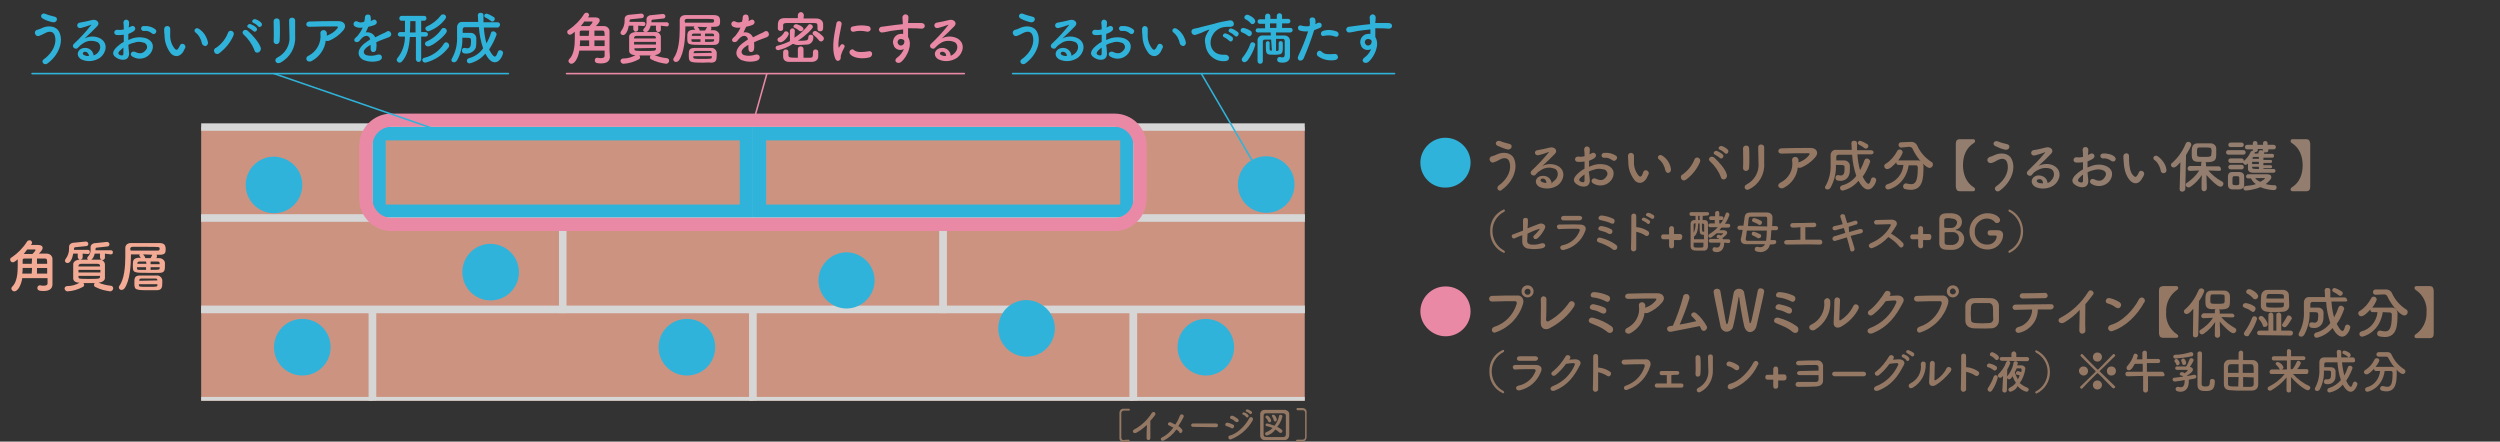
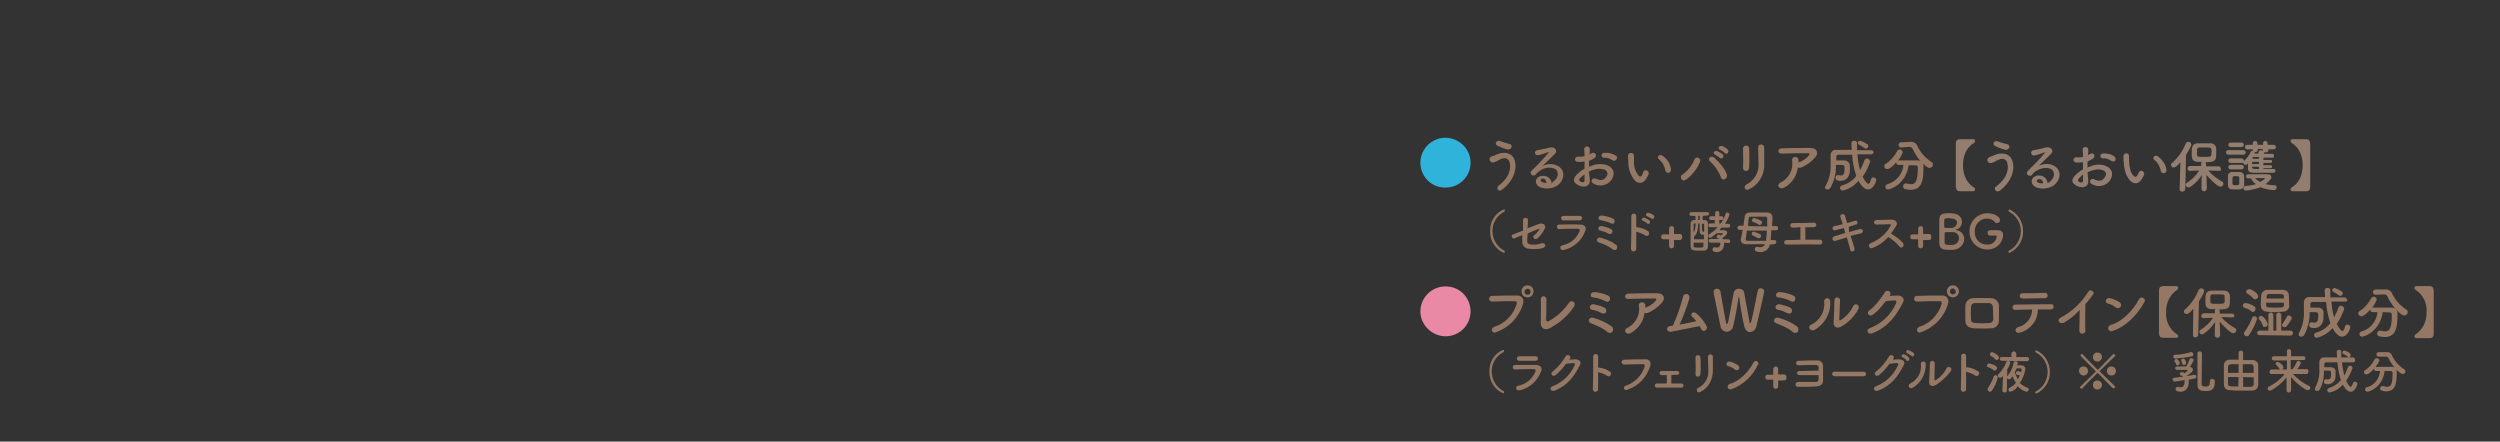
<svg xmlns="http://www.w3.org/2000/svg" xmlns:xlink="http://www.w3.org/1999/xlink" version="1.1" id="レイヤー_1" x="0" y="0" viewBox="0 0 662.4 117" style="enable-background:new 0 0 662.4 117" xml:space="preserve">
  <rect x="0" y="0" width="662.4" height="117" fill="#333333" stroke="none" />
  <style>.st2{fill:#2fb3da}.st3{fill:#ea89a6}.st4{fill:#f4ab95}.st8{fill:none;stroke:#fff;stroke-width:1.988;stroke-miterlimit:10}.st9{fill:#947864}.st12{fill:none;stroke:#2fb3da;stroke-width:.409;stroke-linecap:round;stroke-linejoin:round}.st13{enable-background:new}.st14{fill:#937d6e}</style>
  <g id="グループ_1611" transform="translate(-354.985 -5757.925)">
    <g transform="translate(249.985 5726.925)" id="グループ_381">
      <defs>
        <path id="SVGID_1_" d="M105 31h373.1v117H105z" />
      </defs>
      <clipPath id="SVGID_00000130633919774026910860000008719645544130036918_">
        <use xlink:href="#SVGID_1_" style="overflow:visible" />
      </clipPath>
      <g id="グループ_380" style="clip-path:url(#SVGID_00000130633919774026910860000008719645544130036918_)">
        <g id="グループ_379">
          <defs>
-             <path id="SVGID_00000142157577317564033360000015436064361995147403_" d="M0 0h609.1v148H0z" />
-           </defs>
+             </defs>
          <clipPath id="SVGID_00000049202582896313164050000016718118098561416377_">
            <use xlink:href="#SVGID_00000142157577317564033360000015436064361995147403_" style="overflow:visible" />
          </clipPath>
          <g id="グループ_378" style="clip-path:url(#SVGID_00000049202582896313164050000016718118098561416377_)">
            <path id="パス_793" class="st2" d="M116.6 46.7c2.7-1.9 3.5-4.6 2.9-6.3-.4-1.2-1.5-1.2-2.6-.6-.5.3-1 .5-1.5.7-.4.2-.9 0-1.1-.5-.2-.4 0-.9.5-1.1h.1c.4-.1.9-.3 1.3-.5 1.5-.7 3.7-.6 4.5 1.1 1.2 2.5-.1 6.1-3.1 8.3-.9.7-1.9-.5-1-1.1m-.3-10.8c-.9-.5-.2-1.7.8-1.2.7.3 1.5.5 2.3.7 1.2.2.7 1.7-.4 1.5-.9-.2-1.9-.5-2.7-1" />
            <path id="パス_794" class="st2" d="M130.7 45.2c1.1-1 1.1-2.4.2-3-1.3-.6-2.8-.5-3.9.3-.5.3-.9.7-1.3 1.1-.5.8-2-.1-1.1-1 1.6-1.5 3.1-3.1 4.5-4.9.2-.2 0-.2-.1-.1-.8.3-1.7.6-2.5.8-1.2.3-1.4-1.2-.4-1.4 1.1-.2 2.2-.4 3.3-.7 1.2-.3 2.2.7 1.4 1.6l-1.7 1.7c-.6.6-1.2 1.1-1.7 1.6 1.3-.7 2.9-.7 4.2 0 2.2 1.3 1.5 3.9-.1 5.1-1.5 1-3.4 1.2-5 .4-1.6-1-.9-2.9.9-3 1.2-.1 2.2.7 2.4 1.9v.1c.3-.1.6-.3.9-.5m-3.2-.5c-.7.1-.7.7-.2.9.4.2.8.3 1.3.2-.1-.6-.5-1.1-1.1-1.1" />
            <path id="パス_795" class="st2" d="M139.2 45c.1 2.1-1.8 2.1-3 1.5-1.8-.9-1.3-1.9-.5-2.8.6-.6 1.3-1.2 2.1-1.6v-1.9c-.6.1-1.2.1-1.8.1-1.1-.1-.9-1.6.3-1.4.5.1 1 0 1.5-.1 0-.7 0-1.2-.1-1.8 0-.4.3-.8.7-.8s.8.3.8.7v.1c0 .3 0 .8-.1 1.3l.6-.3c.8-.5 1.7.6.7 1.3-.5.3-.9.5-1.4.7v1.6c.4-.2.8-.3 1.3-.5 1.1-.3 2.2-.3 3.3 0 2.5.9 2.1 2.9 1.3 4-1.1 1.5-3.2 1.9-4.8.9-.4-.2-.5-.6-.4-.9.2-.4.6-.5.9-.4h.1c1.2.6 2.1.6 2.9-.4.5-.5.5-1.2 0-1.7-.2-.2-.3-.3-.6-.3-.8-.3-1.6-.3-2.4 0-.5.1-1.1.3-1.6.6.1.7.1 1.5.2 2.1m-2.6-.4c-.3.3-.3.7 0 .9.6.3 1.1.3 1.1-.3v-1.6c-.3.3-.7.6-1.1 1m8.6-4.8c-.6-.5-1.3-.7-2-.6-.4.1-.7-.2-.8-.5-.1-.4.2-.7.5-.8h.2c1.1-.1 2.2.2 3.1.9.3.3.3.7 0 1-.2.3-.7.3-1 0" />
            <path id="パス_796" class="st2" d="M150.3 45.2c-1.1-1.4-1.7-3.1-1.7-4.8-.1-.6-.1-1.1-.1-1.7 0-.4.3-.8.8-.8s.8.3.8.8V40c-.1 1.4.3 2.8 1.2 3.9.4.4.6.4.9 0 .2-.3.4-.6.5-.9.2-.4.6-.5 1-.3.3.2.5.5.4.9l-.6 1.2c-1 1.4-2.3 1.3-3.2.4m8.2-2.7c-.2-1.1-.8-2.2-1.7-2.9-.7-.5.1-1.6 1-.9 1.2.8 2 2.1 2.3 3.5.1.4-.2.9-.6 1-.5 0-.9-.3-1-.7" />
            <path id="パス_797" class="st2" d="M162.2 43.7c1.5-1 2.6-2.4 3.2-4 .1-.4.6-.7 1-.5.4.1.7.6.5 1v.1c-.8 1.9-2.1 3.5-3.8 4.8-.3.3-.9.3-1.2-.1s-.3-.9.1-1.2c0-.1.1-.1.2-.1m10.2.6c-.6-1.6-1.6-3-2.9-4.2-.7-.6.3-1.7 1.2-.9 1.3 1.2 3 3.1 3.4 4.5.2 1.2-1.4 1.8-1.7.6m-1.5-5.9c-.8-.3-.2-1.2.5-1 .5.2 1.1.5 1.5.9.6.6-.3 1.5-.8.9-.4-.3-.8-.6-1.2-.8m1.3-1.3c-.8-.3-.2-1.2.5-1 .6.2 1.1.5 1.5.9.6.6-.2 1.5-.8 1-.3-.4-.7-.7-1.2-.9" />
            <path id="パス_798" class="st2" d="M178.3 42.7c-.4 0-.8-.3-.8-.7v-.1c.1-1.5 0-3.8 0-5.3 0-.9 1.5-1 1.6-.1.1 1.4.1 3.9 0 5.3 0 .5-.4.9-.8.9m.1 3.6c2.2-1.1 3.5-3.3 3.3-5.7 0-1.2-.1-3-.1-4.2 0-1 1.6-.9 1.6 0v4.2c.2 2.9-1.3 5.6-3.9 7-1.2.6-1.8-.8-.9-1.3" />
            <path id="パス_799" class="st2" d="M187.7 47.1c-.4.3-1.1.3-1.4-.1-.2-.3-.2-.8.2-1.1.1 0 .1-.1.2-.1 2.2-1.1 3.5-3.5 3.2-5.9-.1-.4.2-.8.6-.9h.2c.4-.1.8.3.9.7v.8s.1 0 .1-.1c1.1-.4 2-1 2.7-1.9.2-.3.2-.5-.2-.5-1.7 0-5 0-7.1.1-1.3.1-1.2-1.4-.1-1.4 2.2-.1 5.5-.1 7.7-.1 1.6 0 2.3 1.3 1.2 2.5-1 1.2-2.3 2.1-3.7 2.7-.3.1-.6.1-.9 0-.2 2.1-1.6 4.2-3.6 5.3" />
            <path id="パス_800" class="st2" d="m203.2 36.6.6-.3c.8-.5 1.6.8.5 1.3-.5.2-1.1.4-1.7.5-.2.5-.5 1-.7 1.5 1-.2 2.1.3 2.5 1.3l1.8-.9c.4-.2.8-.3 1.2-.6s.9-.2 1.1.2c.3.4.2.9-.2 1.1 0 0-.1 0-.1.1-.5.2-.8.3-1.6.6-.6.2-1.3.5-1.9.8.1.6.1 1.1 0 1.7 0 .5-.3.9-.8.9-.4 0-.7-.3-.7-.9v-1c-.1.1-.3.1-.4.2-1.9 1.2-1.6 2.1-.8 2.5 1 .3 2 .2 3-.1 1.3-.4 1.7 1.2.4 1.6-1.4.4-2.8.3-4.1-.2-2-1.1-1.7-3.2 1.1-5 .2-.1.5-.3.7-.5-.4-1.3-1.6-1.1-2.5 0l-.1.1c-.1.1-.2.3-.3.4-.8.7-1.9-.1-1-.9.5-.4.9-.9 1.2-1.4.3-.4.5-.9.7-1.3-.6.1-1.3.1-1.9-.2-1.1-.5-.3-2 .7-1.3.5.2 1 .2 1.4 0h.2c.1-.4.2-.8.2-1.3.1-.9 1.5-.8 1.5-.1.1.6.1.9 0 1.2z" />
            <path id="パス_801" class="st2" d="M215.2 40.8h-1.6c-.2 2.9-.7 4.9-2.1 6.5-.2.2-.4.3-.6.3-.4 0-.7-.3-.8-.7 0-.2.1-.3.2-.5 1.3-1.6 2-3.6 2-5.7H211c-.3 0-.6-.3-.6-.6s.3-.6.6-.6h1.3v-3h-.9c-.4 0-.6-.3-.6-.7 0-.3.3-.6.6-.6h6c.4 0 .6.3.6.7 0 .3-.3.6-.6.6h-.8v3h1.2c.3 0 .6.3.6.6s-.3.6-.6.6h-1.2v6.1c-.1.4-.4.7-.8.6-.3 0-.5-.3-.6-.6v-6zm0-4.2h-1.5c0 .8 0 1.9-.1 3h1.5v-3h.1zm2.5 11c-.4 0-.8-.3-.8-.7 0-.3.3-.6.6-.6 2.1-.5 4-1.9 5.1-3.7.1-.2.4-.4.6-.4.4 0 .8.4.8.8 0 .2 0 .3-.1.5-1.5 2-3.7 3.5-6.2 4.1m.7-4.3c-.4 0-.8-.3-.8-.7 0-.3.2-.5.4-.6 1.6-.7 3-1.8 4-3.3.1-.2.4-.3.6-.3.4 0 .8.4.8.8.1.8-3.7 4.1-5 4.1m.1-4c-.4 0-.7-.3-.8-.7 0-.3.2-.5.4-.6 1.4-.6 2.7-1.6 3.7-2.9.1-.2.4-.3.6-.3.4 0 .8.3.8.7 0 .2-.1.3-.2.5-1.1 1.5-2.7 2.7-4.5 3.3" />
            <path id="パス_802" class="st2" d="M236.9 38.3h-3.7c.1 1.4.3 2.8.7 4.2.5-.9.9-1.8 1.2-2.8.1-.3.3-.4.6-.4.4 0 .8.3.9.8-.5 1.4-1.2 2.8-2 4 .9 1.8 1.4 1.9 1.5 1.9.3 0 .5-.4.8-1.2.1-.3.3-.5.6-.5.4 0 .8.3.8.7 0 .3-.7 2.5-2.2 2.5-.5 0-1.4-.2-2.5-2.3-1.1 1.3-2.5 2.2-4.2 2.6-.4 0-.7-.3-.7-.7 0-.3.2-.6.6-.7 1.5-.4 2.8-1.3 3.7-2.6-.6-1.8-1-3.7-1.1-5.6h-3.7c-.3 0-.6.2-.6.5v1h2.1c.7 0 1.4.5 1.5 1.3v.9c0 .5 0 1.1-.1 1.6-.3 1-1.4 1.7-2.5 1.7-.7 0-1.2-.1-1.2-.8 0-.4.2-.7.6-.7h.2c.2 0 .3.1.5.1.8 0 1.1-.4 1.1-1.8 0-.9 0-1-1.3-1h-1c.1 2.1-.4 4.2-1.4 6-.2.3-.5.5-.8.5-.4 0-.7-.2-.7-.6 0-.2.1-.3.2-.5 1-1.8 1.4-3.8 1.3-5.9v-2.3c0-.7.5-1.4 1.3-1.4h4.3c0-.5-.1-1.7-.1-1.8 0-.4.4-.7.8-.6.4 0 .7.2.7.6v1.9h3.8c.3 0 .6.3.6.6 0 .4-.3.7-.6.8zm-1.9-1.8c-.4-.3-.8-.6-1.3-.8-.2-.1-.4-.3-.4-.5 0-.3.3-.6.6-.6.7.2 1.3.5 1.9.9.2.1.3.3.3.5 0 .4-.3.7-.6.7-.2 0-.3 0-.5-.2" />
            <path id="パス_803" class="st2" d="M375.7 46.7c2.7-1.9 3.5-4.6 2.9-6.3-.4-1.2-1.5-1.2-2.6-.6-.5.3-1 .5-1.5.7-.4.2-.9 0-1.1-.5-.2-.4 0-.9.5-1.1h.1c.4-.1.9-.3 1.3-.5 1.5-.7 3.7-.6 4.5 1.1 1.2 2.5-.1 6.1-3.1 8.3-.9.7-1.9-.5-1-1.1m-.3-10.8c-.9-.5-.2-1.7.8-1.2.7.3 1.5.5 2.3.7 1.2.2.7 1.7-.4 1.5-.9-.2-1.8-.5-2.7-1" />
            <path id="パス_804" class="st2" d="M389.8 45.2c1.1-1 1.1-2.4.2-3-1.3-.6-2.8-.5-3.9.3-.5.3-.9.6-1.3 1.1-.5.8-2-.1-1.1-1 1.6-1.5 3.1-3.1 4.5-4.9.2-.2 0-.2-.1-.1-.8.3-1.7.6-2.5.8-1.2.3-1.4-1.2-.4-1.4 1.1-.2 2.2-.4 3.3-.7 1.2-.3 2.2.7 1.4 1.6l-1.7 1.7c-.6.6-1.2 1.1-1.7 1.6 1.3-.7 2.9-.7 4.2 0 2.2 1.3 1.5 3.9-.1 5.1-1.5 1-3.4 1.2-5 .4-1.6-1-.9-2.9.9-3 1.2-.1 2.2.7 2.4 1.9v.2l.9-.6m-3.2-.5c-.7.1-.7.7-.2.9.4.2.8.3 1.3.2 0-.6-.5-1.1-1.1-1.1" />
            <path id="パス_805" class="st2" d="M398.3 45c.1 2.1-1.8 2.1-3 1.5-1.8-.9-1.3-1.9-.5-2.8.6-.6 1.3-1.2 2.1-1.6v-1.9c-.6.1-1.2.1-1.8.1-1.1-.1-.9-1.6.3-1.4.5.1 1 0 1.5-.1 0-.7 0-1.2-.1-1.8 0-.4.3-.8.7-.8s.8.3.8.7v.1c0 .3 0 .8-.1 1.3l.6-.3c.8-.5 1.7.6.7 1.3-.4.3-.9.5-1.4.7v1.6c.4-.2.8-.3 1.3-.5 1.1-.3 2.2-.3 3.3 0 2.5.9 2.1 2.9 1.3 4-1.1 1.5-3.2 1.9-4.8.9-.4-.2-.5-.6-.4-.9s.6-.5.9-.4h.1c1.2.6 2.1.6 2.9-.4.5-.5.5-1.2 0-1.7-.2-.2-.4-.3-.6-.3-.8-.3-1.6-.3-2.4 0-.5.1-1.1.3-1.6.6.1.7.2 1.5.2 2.1m-2.5-.4c-.3.3-.3.7 0 .9.6.3 1.1.3 1.1-.3v-1.6c-.4.3-.8.6-1.1 1m8.5-4.8c-.6-.5-1.3-.7-2-.6-.4.1-.7-.2-.8-.5-.1-.4.2-.7.5-.8h.2c1.1-.1 2.2.2 3.1.9.3.3.3.7 0 1-.2.3-.7.3-1 0" />
            <path id="パス_806" class="st2" d="M409.4 45.2c-1.1-1.4-1.7-3.1-1.7-4.8-.1-.6-.1-1.1-.1-1.7 0-.4.3-.8.7-.8.4 0 .8.3.8.7V40c-.1 1.4.3 2.8 1.2 3.9.4.4.6.4.9 0 .2-.3.4-.6.5-.9.2-.4.6-.5 1-.3.3.2.5.5.4.9l-.6 1.2c-.9 1.4-2.2 1.3-3.1.4m8.2-2.7c-.2-1.1-.8-2.2-1.7-2.9-.7-.5.1-1.6 1-.9 1.2.8 2 2.1 2.3 3.5.1.4-.2.9-.6 1-.5 0-.9-.3-1-.7" />
            <path id="パス_807" class="st2" d="M424.8 39.9c.1-.3.3-.5.5-.8s.2-.3-.1-.2c-.6.2-1.3.5-1.9.8-.5.2-.9.3-1.4.5-1.3.4-1.7-1.4-.5-1.6.3-.1 1.2-.2 1.7-.4.7-.2 2.1-.5 3.6-.9 1.3-.4 2.7-.7 4.1-.9.5-.1 1 .2 1.1.7v.5c-.1.3-.4.6-1.5.5-.8 0-1.5.1-2.2.4-.8.4-1.5 1-1.9 1.8-1.3 2.2-.3 5.4 3.1 5.2 1.6-.1 1.7 1.7.1 1.7-2.6.2-4.9-1.8-5.1-4.4-.3-1.1-.1-2.1.4-2.9m4.6 1c-.8-.3-.2-1.3.5-1 .6.2 1.1.5 1.6.9.6.7-.3 1.6-.8 1-.4-.3-.8-.7-1.3-.9m1.5-1.3c-.8-.3-.2-1.3.5-1 .6.2 1.1.5 1.6.9.6.6-.3 1.6-.8 1-.4-.4-.8-.7-1.3-.9" />
            <path id="パス_808" class="st2" d="M435.7 40.5c-.5-.4-1-.7-1.6-.9-.2-.1-.4-.3-.4-.5 0-.4.3-.7.7-.7.7.1 1.4.4 2 .8.2.1.3.4.3.6 0 .4-.3.8-.7.8 0 .1-.2 0-.3-.1m-.9 7c-.4 0-.8-.3-.8-.7 0-.2.1-.4.2-.5.9-1.1 1.6-2.3 2.1-3.7.1-.3.3-.4.6-.4.4 0 .7.3.7.7-.4 1.5-1.2 3-2.1 4.2-.2.2-.5.3-.7.4m1.6-10.3c-.4-.5-.8-.8-1.4-1.1-.2-.1-.3-.3-.3-.5 0-.4.4-.7.8-.7s2.1.9 2.1 1.7c0 .4-.3.8-.8.8-.1 0-.3-.1-.4-.2m5.4 4.3h-1.7c-.3 0-.5.2-.5.5v5.2c0 .4-.3.7-.7.7-.4 0-.7-.3-.7-.7v-5.4c-.1-.7.5-1.4 1.2-1.4h2.3v-.8h-3.4c-.3 0-.6-.2-.6-.5s.2-.6.5-.6h2v-1.2h-1.4c-.3 0-.6-.2-.6-.6 0-.3.2-.6.6-.6h1.4v-.8c0-.4.3-.7.7-.7s.7.3.7.7v.7h1.7v-.8c0-.4.3-.7.7-.7.4 0 .7.3.7.7v.8h1.6c.3 0 .6.2.6.6s-.2.6-.6.6h-1.6v1.2h2.2c.3 0 .6.2.6.5v.1c0 .3-.3.6-.6.6h-3.8v.8h2.2c.8 0 1.4.5 1.5 1.3v4.2c0 1-.6 1.7-2 1.7-.7 0-1.4-.1-1.4-.8 0-.3.2-.7.6-.7h.2c.2.1.4.1.6.1.3 0 .6-.1.6-.7v-3.7c0-.2-.2-.5-.4-.5h-1.9v3.2h.3c.3 0 .4-.2.4-.5v-1.6c0-.3.2-.5.5-.5.6 0 .6.4.6 1 0 2.4 0 2.6-2.3 2.6-2 0-2.2 0-2.2-2.2v-.9c0-.3.3-.5.5-.5.3 0 .5.2.5.4v1.1c0 .8 0 1 .3 1h.3l-.2-2.9zm1.4-4.3h-1.7v1.2h1.7v-1.2z" />
            <path id="パス_809" class="st2" d="M450.4 46.5c-.5 1-2 .6-1.4-.7 1-2.1 1.9-4.3 2.6-6.5-.7.1-1.5 0-2.2-.2-.8-.3-.6-1.7.5-1.3.7.2 1.4.2 2.1.1.1-.5.1-1.1 0-1.6-.1-.9 1.4-.9 1.5-.1.1.4.1.8 0 1.2l.6-.3c.3-.2.8-.1 1 .2s.1.8-.2 1c-.1 0-.1.1-.2.1l-1.5.6c-.8 2.5-1.7 5-2.8 7.5m3.7-.7c-.6-.7.3-1.9 1.1-1.1.8.8 1.7.7 3.4.6.4-.1.8.2.9.7.1.4-.2.8-.7.9-1.7.3-3.4-.1-4.7-1.1m1.7-5.3c-.8.3-1.2-.9-.3-1.3 1.2-.4 2.4-.3 3.6.1 1 .4.6 1.7-.3 1.4-1-.4-2-.4-3-.2" />
-             <path id="パス_810" class="st2" d="M465.6 43c-.5-1 0-2.3 1-2.8.1 0 .1-.1.2-.1.4-.1.9-.2 1.3-.1v-1.2c-1.3.1-2.5.3-3.3.4-1.1.2-1.8.4-2.2.4-.4.1-.8-.2-.9-.6-.1-.4.2-.8.6-.9h.1c.6-.1 1.6-.2 2.2-.3.8-.1 2.1-.3 3.4-.4v-.3c0-.9-.1-1-.1-1.5 0-.4.4-.8.8-.8s.7.3.8.7c0 .3 0 1-.1 1.4v.2h3.5c1.3 0 1.2 1.6 0 1.5-1.1-.1-1.4-.1-2.4-.1h-1.1v2.3c1.3 2.1-.3 5.3-1.8 6.6-1 .8-2.3-.3-1-1.2.8-.6 1.3-1.3 1.7-2.2-.9.5-2.1.2-2.6-.7 0 0 0-.1-.1-.3m2.5-1.5c-.3-.2-.7-.2-1-.1-.4.2-.6.7-.4 1.1.2.5.7.7 1.1.5.3-.1.6-.4.6-.8.1-.2 0-.4-.1-.6 0 0-.1-.1-.2-.1" />
            <path id="パス_811" class="st3" d="M266.6 46c0 1.1-.7 1.8-2.3 1.8-.8 0-1.7 0-1.7-.8 0-.4.2-.7.6-.7h.1c.3.1.6.1.9.1.8 0 1-.3 1-.6v-1.4h-6.7c-.3 1.9-1.2 3.5-2.1 3.5-.4 0-.7-.3-.8-.7 0-.2.1-.4.2-.5 1.3-1.2 1.5-3.6 1.5-5.5v-1.8c-.8.7-1.1.8-1.3.8-.4 0-.7-.3-.7-.7 0-.3.1-.5.4-.6 1.6-1.1 3-2.5 4-4.1.2-.4.6-.5 1-.4.2.1.4.4.4.6 0 .1 0 .2-.3.6h1.7c.4 0 1.4 0 1.4.8 0 .3-.2.7-1 1.5h2.1c.8 0 1.5.6 1.5 1.4v5.1l.1 1.6zm-5.5-4.3h-2.4c0 .5 0 1-.1 1.5h2.5v-1.5zm0-2.6h-2c-.3 0-.5.1-.5.4v1h2.4l.1-1.4zm-2.2-1.2h2.3c.6-.6.8-.9.8-1.1 0-.1-.1-.1-.2-.1h-2c-.2.4-.6.8-.9 1.2zm6.3 2.6c0-1 0-1.4-.6-1.4h-2.1v1.4h2.7zm0 1.2h-2.7v1.5h2.7v-1.5z" />
            <path id="パス_812" class="st3" d="M274.1 37.8v1c0 .4-.4.6-.7.6-.3 0-.5-.3-.6-.6v-1h-1.2c-.2 1.3-.8 2.5-1.5 2.5-.4 0-.7-.3-.7-.6 0-.2.1-.3.2-.5.6-.8.9-1.7.9-2.7V36c0-.6.5-1.1 1.4-1.1l3-.3h.1c.3 0 .6.3.6.6s-.2.6-.5.6c-1 .1-1.9.2-2.9.3-.2 0-.4.1-.4.4v.3h3.7c.3 0 .6.3.5.6 0 .3-.2.5-.5.5l-1.4-.1zm4.3 7.8c1 .4 2.1.7 3.2.8.4 0 .7.3.7.7 0 .4-.4.8-.8.8-1.4-.2-2.7-.5-4-1.2-.2-.1-.3-.3-.3-.5s.1-.4.2-.5h-3c.1.1.2.3.2.5s-.1.4-.3.5c-1.3.7-2.6 1.1-4.1 1.2-.4 0-.7-.3-.8-.7 0-.4.3-.7.7-.7 1.1 0 2.3-.3 3.3-.9h-.1c-1 0-1.6-.5-1.6-1.1v-3.8c0-.5.5-1.1 1.6-1.2h5.3c.7-.1 1.3.4 1.5 1.1v3.8c0 .6-.7 1.1-1.6 1.2h-.1zm-5.4-3.5v.7h5.8v-.7H273zm5.8-1.1c0-.3-.2-.5-.7-.5h-4.4c-.5 0-.7.3-.7.5v.2h5.7l.1-.2zm-5.7 2.8v.2c0 .5.3.5 2.8.5s2.8 0 2.9-.5v-.3l-5.7.1zm7-6v1.1c0 .4-.4.6-.7.6-.3 0-.5-.3-.6-.6v-1.1h-1.4c-.4 1.6-1.1 1.7-1.3 1.7-.4 0-.7-.2-.7-.5 0-.1.1-.3.2-.4.5-.5.8-1.2.7-2v-.5c0-.6.5-1.1 1.4-1.1 1-.1 2-.2 2.9-.3h.1c.3 0 .6.3.6.6s-.2.6-.5.6c-.9.1-1.9.2-2.8.3-.2 0-.4.1-.4.4v.3h4.1c.3 0 .6.3.5.6 0 .3-.2.5-.5.5l-1.6-.2z" />
            <path id="パス_813" class="st3" d="M293.5 38.5c0 .2-.1.4-.2.5h.8c.7 0 1.4.5 1.5 1.2v.7c0 1.2 0 2-1.5 2h-2.6c-4.4 0-4.4 0-4.4-2 0-1.1 0-1.9 1.5-2h.6c-.3-.5-.4-.5-.4-.6s.1-.2.2-.3h-2.4c0 3-.3 7-1.7 9-.2.2-.4.4-.7.4-.4.1-.7-.2-.8-.5 0-.2 0-.4.1-.5 1.3-1.8 1.6-5 1.6-7.7v-2.4c0-.7.5-1.3 1.5-1.3h7.5c1.4 0 1.7.6 1.7 1.7 0 .9-.2 1.4-1.6 1.4h-.8c0 .1.1.3.1.4m-7-1.5h7.2c.3 0 .5-.1.5-.5 0-.5 0-.5-3.4-.5H287c-.3 0-.6.2-.6.5l.1.5zm4.9 10.6c-3.8 0-3.9-.1-3.9-2 0-1.1 0-1.9 1.5-1.9h4.4c.7-.1 1.4.5 1.5 1.2v.7c0 1.2-.1 2-1.5 2-.6-.1-1.3 0-2 0m-.8-7.7h-1.8c-.3 0-.5.2-.5.4v.2h2.4v-.6h-.1zm0 1.5h-2.4v.3c0 .3.1.4.6.4h1.8v-.7zm3 3.6c0-.3-.1-.5-.5-.5h-3.8c-.3 0-.5.2-.5.4v.2l4.8-.1zm0 .9h-4.9v.2c0 .5.1.5 2.4.5 2.4 0 2.5 0 2.5-.5v-.2zm-3.8-7.8c.3.3.5.6.6 1h1.4c.1-.2.3-.5.5-.8 0 0 0-.1.1-.1l-2.6-.1zm4.4 2.5v-.2c0-.3-.1-.5-.5-.5h-1.9v.7h2.4zm-2.4.8v.7c2.3 0 2.4 0 2.4-.5v-.2h-2.4z" />
            <path id="パス_814" class="st3" d="m303.3 36.6.6-.3c.8-.5 1.6.8.5 1.3-.5.2-1.1.4-1.7.5-.2.5-.5 1-.7 1.5 1-.2 2.1.3 2.5 1.3l1.8-.9c.4-.2.8-.3 1.2-.6.4-.3.9-.2 1.1.2s.2.9-.2 1.1c0 0-.1 0-.1.1-.5.2-.8.3-1.6.6-.6.2-1.3.5-1.9.8 0 .6.1 1.1 0 1.7 0 .5-.3.9-.8.9-.4 0-.7-.3-.7-.9v-1c-.1.1-.3.1-.4.2-1.9 1.2-1.6 2.1-.8 2.5 1 .3 2 .2 3-.1 1.3-.4 1.7 1.2.4 1.6-1.4.4-2.8.3-4.1-.2-2-1.1-1.7-3.2 1.1-5 .2-.1.5-.3.7-.5-.4-1.3-1.6-1.1-2.5 0l-.1.1c-.1.1-.2.3-.3.4-.8.7-1.9-.1-1-.9.5-.4.9-.9 1.2-1.4.3-.4.5-.9.7-1.3-.6.1-1.3.1-1.9-.2-1.1-.5-.3-2 .7-1.3.5.2 1 .2 1.4 0h.2c.1-.4.2-.8.2-1.3.1-.9 1.5-.8 1.5-.1.2.6.1.9 0 1.2z" />
            <path id="パス_815" class="st3" d="M311.2 44.3c-.4 0-.7-.3-.7-.6s.2-.6.6-.6c1.1-.3 2.2-.7 3.2-1.2v-2.8c.1-.4.4-.6.7-.6.3 0 .5.3.6.5 0 .4-.1 1.6-.1 2 1.4-.9 2.6-2 3.6-3.3.1-.2.3-.3.5-.3.4 0 .7.3.8.7 0 .5-2.1 2.5-4 3.7h.5c.6 0 1.2 0 1.7-.1.3 0 .6-.3.6-.9 0-.3.2-.5.5-.6h.1c.4 0 .7.2.7.6.1 1-.6 1.9-1.5 2h-.1c-.4 0-1.1.1-1.8.1-.7.1-1.4 0-2-.3-1.3.9-2.6 1.4-3.9 1.7m-.2-2.8c0-.3.2-.5.5-.6.5-.3.9-.7 1.2-1.2.1-.3.3-.4.6-.4.4 0 .6.3.7.6 0 .6-1.3 2.3-2.2 2.3-.5 0-.8-.3-.8-.7m6.9-5.6h3.4c.8 0 1.7.4 1.8 1.4v.8c0 .6 0 1.2-.8 1.2-.4 0-.7-.2-.7-.6V38c0-.6 0-.9-.8-.9h-7.4c-.8 0-.9.3-.9.6v.9c0 .4-.3.6-.7.6-.3 0-.7-.2-.7-.6v-.7c0-.9 0-2 1.6-2.1h3.7V35c0-.4.4-.8.8-.8s.7.3.8.8l-.1.9zm2.5 8.9c0-.4.3-.7.6-.7h.1c.4 0 .7.3.7.6V46c0 .9-.8 1.4-1.8 1.4h-5.9c-1.1 0-1.6-.6-1.6-1.4v-1.2c0-.4.3-.7.7-.7.4 0 .7.3.7.6v.9c0 .6.2.7 2.5.7V44c0-.4.3-.7.7-.7h.1c.4 0 .7.3.7.7v2.3h1.8c.6 0 .7-.3.7-1v-.5zm-3.2-5.5c-.1 0-.3-.1-.4-.1-.4-.4-.9-.7-1.4-.9-.1-.1-.2-.2-.2-.3.1-.3.4-.6.7-.6.4 0 2 .6 2 1.3 0 .3-.3.5-.7.6m4.8 2.4c-.4-.5-.9-1-1.4-1.4-.2-.1-.3-.3-.3-.5 0-.3.3-.6.7-.6.5 0 1.7 1.1 2.1 1.5.1.2.2.3.2.5 0 .4-.3.7-.7.8-.2 0-.5-.1-.6-.3" />
            <path id="パス_816" class="st3" d="M326.3 46.5c-1.2-3 0-7.4.3-9.2 0-.4.3-.7.7-.7.4 0 .7.3.7.7v.1c-.2 1.2-1.1 4.8-.8 6.1 0 .2.1.1.2 0 0-.1.2-.4.3-.5.2-.3.5-.4.8-.2s.4.5.2.8c-.4.7-.7 1.4-.9 2.1-.1.4.1.9-.3 1.2-.4.4-.9.3-1.2-.4m4-1.1c-.3-.3-.3-.8 0-1.1s.8-.3 1 0c.8.7 2.6.5 3.8.3 1.2-.3 1.3 1.3.3 1.6-1.5.4-4 .4-5.1-.8m.9-6c-.4.1-.8-.2-.8-.6-.1-.4.2-.8.6-.8 1.3-.3 2.6-.4 4-.1.4 0 .7.4.7.8s-.4.7-.8.7h-.1c-1.3-.3-2.5-.3-3.6 0" />
            <path id="パス_817" class="st3" d="M341.8 43c-.5-1 0-2.3 1-2.8.1 0 .1-.1.2-.1.4-.1.9-.2 1.3-.1v-1.2c-1.3.1-2.5.3-3.3.4-1.1.2-1.8.4-2.2.4-.4.1-.8-.2-.9-.6-.1-.4.2-.8.6-.9h.1c.6-.1 1.6-.2 2.2-.3.8-.1 2.1-.3 3.4-.4v-.3c0-.9-.1-1-.1-1.5 0-.4.4-.8.8-.8s.8.3.8.7c0 .3 0 1-.1 1.4v.2h3.5c1.3 0 1.2 1.6 0 1.5-1.1-.1-1.4-.1-2.4-.1h-1.1v2.3c1.3 2.1-.3 5.3-1.8 6.6-1 .8-2.3-.3-1-1.2.8-.6 1.3-1.3 1.7-2.2-.9.5-2.1.2-2.6-.7 0 0 0-.1-.1-.3m2.5-1.5c-.3-.2-.7-.2-1-.1-.4.2-.6.7-.4 1.1.2.5.7.7 1.1.5.3-.1.6-.4.6-.8.1-.2 0-.4-.1-.6 0 0-.1-.1-.2-.1" />
            <path id="パス_818" class="st3" d="M357.8 45.2c1.1-1 1.1-2.4.2-3-1.3-.6-2.8-.5-3.9.3-.5.3-.9.7-1.3 1.1-.5.8-2-.1-1.1-1 1.6-1.5 3.1-3.1 4.5-4.9.2-.2 0-.2-.1-.1-.8.3-1.7.6-2.5.8-1.2.3-1.4-1.2-.4-1.4 1.1-.2 2.2-.4 3.3-.7 1.2-.3 2.2.7 1.4 1.6l-1.7 1.7c-.6.6-1.2 1.1-1.7 1.6 1.3-.7 2.9-.7 4.2 0 2.2 1.3 1.5 3.9-.1 5.1-1.5 1-3.4 1.2-5 .4-1.6-1-.9-2.9.9-3 1.2-.1 2.2.7 2.4 1.9v.2c.4-.2.7-.4.9-.6m-3.2-.5c-.7.1-.7.7-.2.9.4.2.8.3 1.3.2 0-.6-.4-1.1-1.1-1.1" />
            <path id="パス_819" class="st4" d="M118.9 106.3c0 1.1-.7 1.8-2.3 1.8-.8 0-1.7 0-1.7-.8 0-.4.3-.7.6-.7h.2c.3.1.6.1.9.1.8 0 1-.3 1-.6v-1.4h-6.7c-.3 1.9-1.2 3.5-2.1 3.5-.4 0-.7-.3-.8-.7 0-.2.1-.4.2-.5 1.3-1.2 1.5-3.6 1.5-5.5v-1.8c-.8.7-1.1.8-1.3.8-.4 0-.7-.3-.7-.7 0-.3.1-.5.4-.6 1.6-1.1 3-2.5 4-4.1.2-.4.6-.5 1-.4.2.1.4.4.4.6 0 .1 0 .2-.3.6h1.7c.4 0 1.4 0 1.4.8 0 .3-.2.7-1 1.5h2.1c.8 0 1.5.6 1.5 1.4v6.7zm-5.4-4.3H111c0 .5 0 1-.1 1.5h2.5l.1-1.5zm0-2.5h-2c-.3 0-.5.1-.5.4v1h2.4l.1-1.4zm-2.2-1.2h2.3c.6-.6.8-.9.8-1.1 0-.1-.1-.1-.2-.1h-2l-.9 1.2zm6.2 2.6c0-1 0-1.4-.6-1.4h-2.1v1.4h2.7zm0 1.1h-2.7v1.5h2.7V102z" />
            <path id="パス_820" class="st4" d="M126.9 98.2v1c0 .4-.4.6-.7.6-.3 0-.5-.3-.6-.6v-1h-1.2c-.2 1.3-.8 2.5-1.5 2.5-.4 0-.7-.3-.7-.6 0-.2.1-.3.2-.5.6-.8.9-1.7.9-2.7v-.5c0-.6.5-1.1 1.4-1.1l3-.3h.1c.3 0 .6.3.6.6s-.2.6-.5.6c-1 .1-1.9.2-2.9.3-.2 0-.4.1-.4.4v.3h3.7c.3 0 .6.3.5.6 0 .3-.2.5-.5.5l-1.4-.1zm4.2 7.7c1 .4 2.1.7 3.2.8.4 0 .7.3.7.7 0 .4-.4.8-.8.8-1.4-.2-2.7-.5-4-1.2-.2-.1-.3-.3-.3-.5s.1-.4.2-.5h-3c.1.1.2.3.2.5s-.1.4-.3.5c-1.3.7-2.6 1.1-4.1 1.2-.4 0-.7-.3-.8-.7 0-.4.3-.7.7-.7 1.1 0 2.3-.3 3.3-.9h-.1c-1 0-1.6-.5-1.6-1.1V101c0-.5.5-1.1 1.6-1.2h5.3c.7-.1 1.3.4 1.5 1.1v3.8c0 .6-.7 1.1-1.7 1.2zm-5.3-3.4v.7h5.8v-.7h-5.8zm5.7-1.1c0-.3-.2-.5-.7-.5h-4.3c-.5 0-.7.3-.7.5v.2h5.7v-.2zm-5.7 2.7v.3c0 .5.3.5 2.8.5s2.8 0 2.9-.5v-.3h-5.7zm7-5.9v1.1c0 .4-.4.6-.7.6s-.5-.3-.6-.6v-1.1h-1.4c-.4 1.6-1.1 1.7-1.3 1.7-.4 0-.7-.2-.7-.5 0-.1.1-.3.2-.4.5-.5.8-1.2.7-2v-.5c0-.6.5-1.1 1.4-1.1 1-.1 2-.2 2.9-.3h.1c.3 0 .6.3.6.6s-.2.6-.5.6c-.9.1-1.9.2-2.8.3-.2 0-.4.1-.4.4v.3h4.1c.3 0 .6.3.5.6 0 .3-.2.5-.5.5l-1.6-.2z" />
            <path id="パス_821" class="st4" d="M146.6 98.9c0 .2-.1.4-.2.5h.8c.7 0 1.4.5 1.5 1.2v.7c0 1.2 0 2-1.5 2h-2.6c-4.4 0-4.4 0-4.4-2 0-1.1 0-1.9 1.5-2h.6c-.3-.5-.4-.5-.4-.6s.1-.3.2-.3h-2.4c0 3-.3 7-1.7 9-.2.2-.4.4-.7.4-.4.1-.7-.2-.8-.5 0-.2 0-.4.1-.5 1.3-1.8 1.6-5 1.6-7.7v-2.4c0-.7.5-1.3 1.5-1.3h7.5c1.4 0 1.7.6 1.7 1.7 0 .9-.2 1.4-1.6 1.4h-.8s.1.2.1.4m-7-1.5h7.2c.3 0 .5-.1.5-.5 0-.5 0-.5-3.4-.5h-3.8c-.3 0-.6.2-.6.5l.1.5zm4.9 10.5c-3.8 0-3.9-.1-3.9-2 0-1.1 0-1.9 1.5-1.9h4.4c.7-.1 1.4.5 1.5 1.2v.7c0 1.2-.1 2-1.5 2h-2m-.8-7.6h-1.8c-.3 0-.5.2-.5.4v.2h2.4l-.1-.6zm0 1.5h-2.4v.3c0 .3.1.4.6.4h1.8v-.7zm3 3.5c0-.3-.1-.5-.5-.5h-3.8c-.3 0-.5.2-.5.4v.2l4.8-.1zm0 1h-4.9v.2c0 .5.1.5 2.4.5 2.4 0 2.5 0 2.5-.5v-.2zm-3.8-7.9c.3.3.5.6.6 1h1.4c.1-.2.3-.5.4-.8 0 0 0-.1.1-.1l-2.5-.1zm4.4 2.6v-.2c0-.3-.1-.5-.5-.5h-1.9v.7h2.4zm-2.4.8v.7c2.3 0 2.4 0 2.4-.5v-.2h-2.4z" />
            <g id="グループ_377" style="opacity:.8">
              <g id="グループ_376">
                <defs>
                  <path id="SVGID_00000093163798633758767580000016557973327729347758_" d="M0 0h609.1v141H0z" />
                </defs>
                <clipPath id="SVGID_00000128478562218464569910000017037918001266822842_">
                  <use xlink:href="#SVGID_00000093163798633758767580000016557973327729347758_" style="overflow:visible" />
                </clipPath>
                <g id="グループ_375" style="clip-path:url(#SVGID_00000128478562218464569910000017037918001266822842_)">
                  <g transform="translate(158.305 63.672)" id="グループ_374">
                    <defs>
                      <path id="SVGID_00000169543943412932492290000015661865194376899200_" d="M0 0h292.4v73.5H0z" />
                    </defs>
                    <clipPath id="SVGID_00000116219394993534995390000003326094778090775438_">
                      <use xlink:href="#SVGID_00000169543943412932492290000015661865194376899200_" style="overflow:visible" />
                    </clipPath>
                    <g id="グループ_373" style="clip-path:url(#SVGID_00000116219394993534995390000003326094778090775438_)">
                      <path id="長方形_358" class="st4" d="M-55.4 49.3H45.4v24.2H-55.4z" />
                      <path id="長方形_359" class="st8" d="M-55.4 49.3H45.4v24.2H-55.4z" />
                      <path id="長方形_360" class="st4" d="M45.4 49.3h100.8v24.2H45.4z" />
                      <path id="長方形_361" class="st8" d="M45.4 49.3h100.8v24.2H45.4z" />
                      <path id="長方形_362" class="st4" d="M146.2 49.3H247v24.2H146.2z" />
                      <path id="長方形_363" class="st8" d="M146.2 49.3H247v24.2H146.2z" />
                      <path id="長方形_364" class="st4" d="M247 49.3h100.8v24.2H247z" />
                      <path id="長方形_365" class="st8" d="M247 49.3h100.8v24.2H247z" />
                      <path id="長方形_366" class="st4" d="M-55.4 1H45.4v24.2H-55.4z" />
                      <path id="長方形_367" class="st8" d="M-55.4 1H45.4v24.2H-55.4z" />
                      <path id="長方形_368" class="st4" d="M45.4 1h100.8v24.2H45.4z" />
                      <path id="長方形_369" class="st8" d="M45.4 1h100.8v24.2H45.4z" />
                      <path id="長方形_370" class="st4" d="M146.2 1H247v24.2H146.2z" />
                      <path id="長方形_371" class="st8" d="M146.2 1H247v24.2H146.2z" />
                      <path id="長方形_372" class="st4" d="M247 1h100.8v24.2H247z" />
                      <path id="長方形_373" class="st8" d="M247 1h100.8v24.2H247z" />
-                       <path id="パス_822" class="st4" d="m-5 49.3-100.8-60.8v-24.2L-5 25.2v24.1z" />
                      <path id="パス_823" class="st8" d="m-5 49.3-100.8-60.8v-24.2L-5 25.2v24.1z" />
                      <path id="長方形_374" class="st4" d="M-5 25.1H95.8v24.2H-5z" />
                      <path id="長方形_375" class="st8" d="M-5 25.1H95.8v24.2H-5z" />
                      <path id="長方形_376" class="st4" d="M95.8 25.1h100.8v24.2H95.8z" />
                      <path id="長方形_377" class="st8" d="M95.8 25.1h100.8v24.2H95.8z" />
                      <path id="長方形_378" class="st4" d="M196.6 25.1h100.8v24.2H196.6z" />
                      <path id="長方形_379" class="st8" d="M196.6 25.1h100.8v24.2H196.6z" />
                      <path id="長方形_380" class="st4" d="M297.4 25.1h100.8v24.2H297.4z" />
                      <path id="長方形_381" class="st8" d="M297.4 25.1h100.8v24.2H297.4z" />
                    </g>
                  </g>
                </g>
              </g>
            </g>
            <path id="パス_824" class="st2" d="M301 85.2h-93.8v-17H301v17zm3.5-20.6H203.7v24h100.8v-24z" />
            <path id="パス_825" class="st2" d="M401.8 85.2H308v-17h93.8v17zm3.5-20.6H304.5v24h100.8v-24z" />
            <path id="パス_826" class="st3" d="M400.3 64.6c2.7 0 5 2.2 5 5v14.1c0 2.7-2.2 5-5 5H208.7c-2.7 0-5-2.2-5-5V69.6c0-2.7 2.2-5 5-5h191.6zm0-3.5H208.7c-4.7 0-8.5 3.8-8.5 8.5v14.1c0 4.7 3.8 8.5 8.5 8.5h191.6c4.7 0 8.5-3.8 8.5-8.5V69.6c0-4.7-3.8-8.5-8.5-8.5" />
            <path id="パス_827" class="st2" d="M448 79.9c0 4.1-3.3 7.5-7.5 7.5-4.1 0-7.5-3.3-7.5-7.5s3.3-7.5 7.5-7.5c4.1 0 7.5 3.3 7.5 7.5" />
            <path id="パス_828" class="st2" d="M336 108.5c-1.8 3.7-6.2 5.3-9.9 3.5s-5.3-6.2-3.5-9.9c1.8-3.7 6.2-5.3 9.9-3.5 3.7 1.8 5.3 6.2 3.5 9.9" />
            <path id="パス_829" class="st2" d="M432 123c0 4.1-3.3 7.5-7.5 7.5-4.1 0-7.5-3.3-7.5-7.5s3.3-7.5 7.5-7.5c4.1 0 7.5 3.3 7.5 7.5" />
            <path id="パス_830" class="st2" d="M384.5 118c0 4.1-3.3 7.5-7.5 7.5-4.1 0-7.5-3.3-7.5-7.5s3.3-7.5 7.5-7.5c4.1.1 7.5 3.4 7.5 7.5" />
            <path id="パス_831" class="st2" d="M294.5 123c0 4.1-3.3 7.5-7.5 7.5-4.1 0-7.5-3.3-7.5-7.5s3.3-7.5 7.5-7.5 7.5 3.3 7.5 7.5" />
            <path id="パス_832" class="st2" d="M242.5 103.1c0 4.1-3.3 7.5-7.5 7.5-4.1 0-7.5-3.3-7.5-7.5 0-4.1 3.3-7.5 7.5-7.5 4.2.1 7.5 3.4 7.5 7.5" />
            <path id="パス_833" class="st2" d="M185.1 80c0 4.1-3.3 7.5-7.5 7.5-4.1 0-7.5-3.3-7.5-7.5 0-4.1 3.3-7.5 7.5-7.5 4.2.1 7.5 3.4 7.5 7.5" />
            <path id="パス_834" class="st2" d="M192.6 123c0 4.1-3.3 7.5-7.5 7.5-4.1 0-7.5-3.3-7.5-7.5 0-4.1 3.3-7.5 7.5-7.5s7.5 3.3 7.5 7.5" />
            <path id="パス_835" class="st9" d="M404 147.5c.2 0 .3.1.3.3 0 .1-.1.2-.2.3h-1.4c-.6 0-1.1-.4-1.1-1v-6.7c0-.6.4-1.1 1-1.1h1.5c.1 0 .3.1.3.2s-.1.3-.3.3h-1.3c-.4 0-.7.3-.7.6v6.5c0 .4.2.7.6.7h.1c.3-.1.8-.1 1.2-.1" />
            <path id="パス_836" class="st9" d="M406.2 145.6c-.9.5-1.4-.4-.7-.8 1.9-1 3.5-2.5 4.7-4.4.1-.2.5-.3.7-.2s.3.5.2.7c-.4.6-.9 1.1-1.3 1.6v4.5c0 .3-.1.5-.4.6-.3 0-.5-.1-.6-.4v-.1c0-.8 0-2.3.1-3.5-.9.8-1.8 1.5-2.7 2" />
            <path id="パス_837" class="st9" d="M413.4 147.7c-.7.4-1.2-.5-.5-.8 1.2-.6 2.2-1.5 3-2.6l-1.2-.6c-.5-.2-.2-1 .5-.8l1.2.6c.5-.7.9-1.5 1.2-2.3.3-.8 1.3-.3 1 .3-.4.8-.9 1.7-1.4 2.4.4.2.7.5 1 .9.2.2.1.6-.1.8s-.5.2-.6 0v-.1c-.2-.3-.5-.5-.8-.7-.8 1.2-2 2.2-3.3 2.9" />
            <path id="パス_838" class="st9" d="M421.1 144.1c-.3 0-.5-.2-.5-.4 0-.3.2-.5.5-.5h6.1c.3 0 .5.2.5.5s-.2.5-.5.5l-6.1-.1z" />
            <path id="パス_839" class="st9" d="M431.2 144.4c-.4-.2-.8-.4-1.2-.5-.6-.1-.4-1 .3-.9.5.1 1 .3 1.4.5.3.1.4.4.2.7-.1.3-.4.4-.7.2m0 3c-.3.1-.6 0-.7-.3s0-.6.3-.7h.1c1.9-.5 4.1-2.6 5.1-4.6.3-.6 1.3-.2.9.6-1.3 2.3-3.3 4-5.7 5m1.1-4.7c-.3-.3-.7-.6-1.1-.7-.6-.2-.2-1.1.5-.8.5.2.9.5 1.3.8.2.2.3.5.1.7s-.5.2-.8 0c.1 0 0 0 0 0m2.1-1.8c-.5-.2-.1-.8.3-.6.4.1.7.3 1 .6.4.4-.2 1-.5.6-.2-.3-.5-.5-.8-.6m.9-.8c-.5-.2-.1-.8.3-.6.4.1.7.3 1 .5.4.4-.2 1-.5.6-.2-.2-.5-.4-.8-.5" />
            <path id="パス_840" class="st9" d="M445.4 147.6h-5.2c-.6.1-1.2-.4-1.3-1v-5.9c0-.6.5-1.1 1.1-1.1h5.4c.6 0 1.2.5 1.2 1.1v5.5c0 .8-.5 1.4-1.2 1.4m.3-4v-2.4c0-.5-.2-.6-.7-.7h-4.5c-.5 0-.7.2-.7.7v4.9c0 .6.2.6.8.7h4.4c.5 0 .7-.3.7-.7v-2.5m-5 2.8c-.3 0-.5-.2-.5-.5 0-.2.1-.3.3-.4.6-.2 1.2-.6 1.7-1.1-.5-.2-1-.4-1.6-.5-.2 0-.3-.2-.3-.3 0-.2.2-.4.4-.4.7.1 1.3.4 2 .6.6-.8 1-1.6 1.2-2.6 0-.2.2-.3.4-.3.3 0 .5.2.5.4-.2 1-.7 2-1.4 2.8 1.2.6 1.4.9 1.4 1.1 0 .3-.2.5-.5.5-.1 0-.2 0-.3-.1-.3-.3-.7-.6-1.1-.8-.5.8-1.3 1.3-2.2 1.6m.7-3.5c-.2 0-.3-.1-.4-.3-.1-.3-.3-.6-.6-.9-.1-.1-.1-.1-.1-.2 0-.2.2-.4.4-.4.5 0 1.1 1 1.1 1.3.1.3-.2.5-.4.5m1.1-.6c-.1-.3-.2-.6-.4-.9-.1-.1-.1-.1-.1-.2 0-.2.2-.4.4-.3.5 0 .9.9.9 1.3 0 .3-.2.5-.5.5-.2-.1-.3-.2-.3-.4" />
            <path id="パス_841" class="st9" d="M450.8 146.8v-6.4c0-.4-.2-.7-.6-.7h-1.4c-.1 0-.3-.1-.3-.3 0-.1.1-.2.2-.3h1.4c.6 0 1.1.4 1.1 1v6.7c0 .6-.4 1.1-1 1.2h-1.5c-.1 0-.3-.1-.3-.2s.1-.3.3-.3h1.3c.5 0 .8-.2.8-.7 0 .1 0 0 0 0" />
            <path id="線_22" style="fill:none;stroke:#ea89a6;stroke-width:.409;stroke-miterlimit:10" d="m308.2 50.5-3.7 13.2" />
            <path id="線_23" style="fill:none;stroke:#ea89a6;stroke-width:.409;stroke-linecap:round;stroke-linejoin:round" d="M255.1 50.5h105.4" />
            <path id="線_24" class="st12" d="M113.5 50.5h126.2" />
            <path id="線_25" class="st12" d="M373.3 50.5h101.2" />
            <path id="線_26" class="st12" d="m177.6 50.5 48.1 16.6" />
-             <path id="線_27" class="st12" d="m423.3 50.5 17.2 29.4" />
          </g>
        </g>
      </g>
    </g>
    <g id="グループ_1575" transform="translate(0 11)">
      <g id="グループ_383" transform="translate(731.325 5797.425)">
        <g id="グループ_384">
          <path id="パス_842" class="st9" d="M20.7-1.3c2.7-1.9 3.5-4.5 2.9-6.3-.4-1.2-1.5-1.2-2.6-.6-.5.3-.9.5-1.5.7-.4.2-.9 0-1.1-.5-.2-.4 0-.9.5-1.1h.1c.4-.1.9-.3 1.3-.5 1.5-.7 3.7-.6 4.5 1.1 1.1 2.5-.1 6-3.1 8.2-.8.9-1.8-.3-1-1m-.3-10.6c-.9-.5-.2-1.6.8-1.2.7.3 1.5.5 2.3.7 1.2.2.7 1.7-.4 1.5-.9-.2-1.8-.6-2.7-1" />
          <path id="パス_843" class="st9" d="M35.6-2.7c1.1-1 1-2.4.2-3-1.3-.6-2.7-.5-3.9.3-.5.3-.9.6-1.3 1.1-.5.8-2-.1-1.1-1 1.6-1.5 3.1-3.1 4.5-4.8.2-.2 0-.1-.1-.1-.8.3-1.6.6-2.5.8-1.2.3-1.4-1.2-.4-1.3 1.1-.2 2.2-.4 3.3-.7 1.2-.3 2.2.7 1.4 1.6L34-8.1c-.6.6-1.2 1.1-1.7 1.6 1.3-.7 2.9-.7 4.2 0 2.2 1.3 1.5 3.9-.1 5.1-1.5 1-3.4 1.1-4.9.4-1.6-1-.9-2.9.9-2.9 1.2-.1 2.2.7 2.4 1.9v.2c.2-.5.5-.7.8-.9m-3.2-.5c-.7.1-.7.7-.2.9.4.2.8.3 1.2.3 0-.7-.4-1.2-1-1.2" />
          <path id="パス_844" class="st9" d="M44.9-2.9c.1 2.1-1.8 2.1-3 1.5-1.8-.9-1.3-1.9-.5-2.8.6-.6 1.3-1.2 2.1-1.6v-1.9c-.6.1-1.2.1-1.8.1-1.1-.1-.9-1.6.3-1.4.5.1 1 0 1.5-.1 0-.7 0-1.2-.1-1.8 0-.4.3-.8.7-.8s.8.3.8.7v.1c0 .3 0 .8-.1 1.3l.6-.3c.8-.5 1.7.6.7 1.3-.4.3-.9.5-1.4.7v1.6c.4-.2.8-.3 1.3-.5 1.1-.3 2.2-.3 3.3 0 2.5.9 2.1 2.9 1.3 4-1.1 1.5-3.2 1.9-4.8.9-.4-.2-.5-.6-.4-.9.2-.4.6-.5.9-.4h.1c1.2.6 2.1.6 2.8-.4.5-.5.5-1.2 0-1.7-.2-.2-.3-.3-.6-.3-.8-.2-1.6-.3-2.4 0-.5.1-1.1.3-1.6.6.2.7.2 1.5.3 2.1m-2.6-.4c-.3.3-.3.7.1.9.6.3 1.1.3 1.1-.3v-1.6c-.4.3-.8.6-1.2 1m8.5-4.8c-.6-.4-1.3-.7-2-.6-.4.1-.7-.2-.8-.5 0-.4.2-.7.6-.8h.2c1.1-.1 2.2.2 3.1.8.3.3.3.7 0 1-.3.4-.8.4-1.1.1" />
          <path id="パス_845" class="st9" d="M56.8-2.7c-1.1-1.4-1.7-3-1.7-4.8 0-.6-.1-1.1-.1-1.7 0-.4.3-.8.8-.8.4 0 .8.3.8.8v1.3c-.1 1.4.3 2.8 1.2 3.9.4.4.6.4.9 0 .1-.3.3-.6.4-1 .2-.4.6-.5 1-.3.3.2.5.5.4.9l-.6 1.2c-.9 1.5-2.3 1.4-3.1.5m8.1-2.7c-.2-1.1-.8-2.2-1.7-2.9-.7-.5.1-1.6 1-.9 1.2.8 2 2.1 2.2 3.5.1.4-.2.9-.6 1-.4.1-.8-.2-.9-.7 0 .1 0 .1 0 0" />
          <path id="パス_846" class="st9" d="M69.4-4.2c1.4-1 2.6-2.4 3.2-4 .1-.4.6-.7 1-.5.4.1.7.6.5 1v.1c-.8 1.9-2.1 3.5-3.7 4.7-.4.3-.9.3-1.2-.1s-.2-.9.1-1.2h.1m10.2.6c-.6-1.6-1.6-3-2.9-4.2-.7-.6.3-1.7 1.2-.9 1.3 1.2 3 3.1 3.3 4.5.3 1.2-1.3 1.8-1.6.6m-1.5-5.9c-.8-.3-.2-1.2.5-1 .5.2 1 .5 1.5.9.6.6-.3 1.5-.8.9-.4-.3-.8-.6-1.2-.8m1.3-1.3c-.8-.3-.2-1.2.5-1 .6.2 1.1.5 1.5.9.6.6-.2 1.5-.7 1-.4-.4-.8-.7-1.3-.9" />
          <path id="パス_847" class="st9" d="M86.3-5.2c-.4 0-.8-.3-.8-.7V-6c.1-1.5 0-3.8 0-5.2 0-.9 1.5-1 1.6-.1.1 1.3.1 3.9 0 5.3 0 .4-.4.8-.8.8m.1 3.6c2.1-1.1 3.4-3.3 3.2-5.7 0-1.2-.1-3-.1-4.2 0-1 1.6-.9 1.6 0v4.2c.2 2.9-1.3 5.6-3.9 6.9-1.1.7-1.8-.7-.8-1.2" />
          <path id="パス_848" class="st9" d="M96.4-.8c-.4.3-1 .3-1.4-.1-.3-.3-.2-.9.4-1.2 2.2-1.1 3.5-3.4 3.1-5.9-.1-.4.2-.8.6-.9h.2c.4-.1.8.3.9.7v.8s.1 0 .1-.1c1.1-.4 2-1 2.7-1.9.2-.3.2-.5-.2-.5-1.7 0-4.9 0-7 .1-1.3.1-1.2-1.4-.1-1.4 2.2-.1 5.4-.1 7.7-.1 1.6 0 2.3 1.3 1.2 2.5-1 1.2-2.3 2.1-3.7 2.7-.3.1-.6.1-.9 0-.2 2.1-1.5 4.2-3.6 5.3" />
          <path id="パス_849" class="st9" d="M119.5-9.6h-3.7c.1 1.4.3 2.8.7 4.2.5-.9.9-1.8 1.2-2.7.1-.2.3-.4.6-.4.4 0 .8.3.9.8-.5 1.4-1.1 2.8-2 4 .9 1.8 1.4 1.9 1.5 1.9.3 0 .5-.4.7-1.2.1-.3.3-.5.6-.5.4 0 .8.3.8.7 0 .3-.7 2.5-2.2 2.5-.4 0-1.4-.2-2.5-2.3-1.1 1.3-2.5 2.2-4.2 2.6-.4 0-.7-.3-.7-.7 0-.3.2-.6.6-.7 1.5-.4 2.8-1.3 3.7-2.5-.6-1.8-1-3.7-1.1-5.6h-3.6c-.3 0-.6.2-.6.5v1h2.1c.7 0 1.4.5 1.5 1.3v.9c0 .5 0 1.1-.2 1.6-.3 1-1.3 1.7-2.4 1.6-.7 0-1.2-.1-1.2-.8 0-.4.2-.7.6-.7h.2c.2 0 .3.1.5.1.8 0 1.1-.4 1.1-1.8 0-.9 0-1-1.3-1h-1c.1 2.1-.4 4.1-1.4 6-.2.3-.5.5-.8.5-.4 0-.7-.2-.7-.6 0-.2.1-.3.2-.4 1-1.8 1.4-3.8 1.3-5.8v-2.3c0-.7.5-1.4 1.3-1.4h4.3c0-.5-.1-1.7-.1-1.8 0-.4.4-.7.8-.6.4 0 .7.2.7.6v1.9h3.8c.3 0 .6.3.6.6 0 .2-.3.5-.6.5zm-1.9-1.7c-.4-.3-.8-.6-1.3-.8-.2-.1-.4-.3-.4-.5 0-.3.3-.6.6-.6.7.2 1.3.5 1.9.9.2.1.3.3.3.5 0 .4-.3.6-.6.7-.2 0-.3-.1-.5-.2" />
          <path id="パス_850" class="st9" d="M129.4-6.8c-.8 5.3-5 6.5-5.5 6.5-.4 0-.7-.3-.7-.7 0-.3.2-.6.6-.7 2.3-.7 4-2.7 4.2-5.1h-1.3c-.3 0-.6-.2-.6-.6v-.1c-.7.8-1.7 1.8-2.4 1.8-.4 0-.8-.3-.8-.8 0-.3.2-.5.4-.6 1.3-.8 2.3-2 3-3.3.1-.3.4-.5.7-.5.4 0 .8.3.8.8-.3.8-.7 1.5-1.2 2.1h5.1c.8-.1 1.5.6 1.6 1.4v.3c0 2.9-.1 6.1-3.4 6.1-.5 0-1-.1-1.5-.2-.3-.1-.5-.4-.5-.7 0-.4.3-.8.7-.8h.2c.4.1.8.2 1.2.2 1 0 1.8-.5 1.8-4.2v-.2c0-.4-.2-.6-.5-.6h-1.9v-.1zm-2-4.6c-.4 0-.7-.3-.7-.7 0-.4.3-.7.6-.7h.1l2.4-.1h.1c.7-.1 1.4.3 1.7.9.8 1.8 2.1 3.3 3.8 4.4.3.1.4.4.4.7 0 .5-.4.9-.9.9-.8 0-3.1-2.1-4.5-5.1-.1-.3-.5-.5-.9-.5h-.1l-2 .2z" />
          <path id="パス_851" class="st9" d="M22.1 16.5c-2.3-1-3.7-3.3-3.6-5.8-.1-2.5 1.3-4.7 3.6-5.7.2 0 .3.1.3.3 0 .1-.1.3-.2.3-1.9 1-3.1 2.9-3.1 5.1s1.2 4.2 3.1 5.2c.1.1.2.2.2.3 0 .2-.1.3-.3.3.1 0 0 0 0 0" />
          <path id="パス_852" class="st9" d="M25.1 12.6c-.3.2-.6.1-.8-.2-.2-.3-.1-.6.2-.8h.1c.2-.1 1.3-.5 2.6-1V7.8c0-.8 1.3-.7 1.3-.1s0 1.5-.1 2.3c1.3-.5 2.5-1 3.1-1.2.9-.3 1.9.3 1.5 1.2-.5 1-1.1 1.9-1.9 2.6-.8.7-1.6-.2-.9-.8.5-.4.9-.9 1.3-1.4.2-.3.1-.3-.2-.2-.4.1-1.7.6-2.9 1.2 0 .8-.1 1.4-.1 1.9 0 .6.3.9 1 1 .9.1 1.8 0 2.7-.3 1.1-.4 1.7 1 .2 1.3-1.1.2-2.3.3-3.4.1-1 0-1.8-.8-1.8-1.8v-1.8c-.8.3-1.7.7-1.9.8" />
          <path id="パス_853" class="st9" d="M38.1 15.7c-1 .3-1.5-.9-.5-1.2 2.1-.4 3.8-1.8 4.6-3.8.1-.3.1-.5-.4-.6-1.3 0-3.6 0-4.9.1-.3.1-.6-.1-.7-.5s.1-.6.5-.7h.2c1.6 0 3.7-.1 5.4 0 1.2 0 1.9.7 1.3 1.9-.9 2.4-3 4.2-5.5 4.8m4-7.8h-4.2c-.8 0-.9-1.2.1-1.2h4.2c.3 0 .6.2.7.5-.1.4-.3.7-.8.7" />
          <path id="パス_854" class="st9" d="M51 15.6c-.6-.5-1.3-.9-2-1.2-.6-.3-1.2-.5-1.8-.7-.8-.3-.4-1.5.6-1.2 1.5.4 2.9 1 4.1 1.9.3.3.4.8.1 1.1-.2.3-.7.3-1 .1m-1.2-4.2c-.6-.4-1.3-.6-2.1-.8-1-.2-.5-1.3.3-1.2.9.1 1.7.4 2.5.8.4.2.5.6.3 1-.2.3-.6.4-1 .2 0 .1 0 0 0 0m.8-2.7c-.9-.4-1.9-.7-2.9-.9-.9-.1-.5-1.3.4-1.2 1 .1 2 .4 2.9.8.4.1.6.6.4 1 0 .3-.4.5-.8.3" />
          <path id="パス_855" class="st9" d="M57.2 15.3c.1.4-.2.7-.6.8-.4.1-.7-.2-.8-.6v-.1c.1-2 .1-6.9.1-8.7 0-.4.3-.6.7-.6s.6.3.6.7v2.9h.2c1.1.1 2.1.5 3 1.1.6.6-.1 1.6-.8 1.1s-1.6-.8-2.4-1v4.4M59 8c-.7-.2-.2-1 .4-.8.5.2.9.4 1.3.7.5.5-.2 1.3-.6.8-.3-.3-.7-.5-1.1-.7m1.1-1.2c-.7-.2-.2-1 .4-.9.5.1.9.4 1.3.6.5.5-.1 1.3-.6.9-.3-.2-.7-.4-1.1-.6" />
          <path id="パス_856" class="st9" d="M68.8 13.1h-1.5c-.1 0-.1 0-.1.1v1.5c0 .4-.3.6-.7.6-.4 0-.6-.3-.6-.7V13c0-.1 0-.1-.1-.1h-1.4c-.3 0-.6-.2-.6-.6v-.1c0-.3.2-.6.5-.6h1.5c.1 0 .1 0 .1-.1v-1.4c0-.4.3-.7.7-.7.3 0 .6.3.6.6v1.4c0 .1 0 .1.1.1h1.5c.3 0 .6.3.6.6 0 .7-.3 1-.6 1z" />
          <path id="パス_857" class="st9" d="M74.8 6.7v1.1h.6c.5 0 .8.4.8.9v6.1c0 .6-.4 1.1-1 1.1h-1.4c-1.4 0-2.1 0-2.2-1.1v-6c0-.5.3-.9.8-1h.5V6.7h-1.1c-.3 0-.5-.2-.5-.5s.2-.5.5-.5H76c.3 0 .5.2.5.4 0 .3-.2.5-.5.5l-1.2.1zm-2.1 2c-.2 0-.3.1-.3.3v2.2c.4-.8.6-1.7.5-2.6l-.2.1zm2.4 3h-.2c-.9 0-.9-.5-.9-2v-1h-.4c0 1.4-.2 2.8-1.1 3.5v.7h2.7l-.1-1.2zm-2.7 2.1v.9c0 .4.3.4 1.4.4 1 0 1.2 0 1.2-.4v-.9h-2.6zM74 6.7h-.4v1.1h.4V6.7zm.6 2c0 2 0 2.2.4 2.2h.2V9.1c0-.3-.1-.3-.3-.3l-.3-.1zm5.9 5.1c0 2.1-1.2 2.5-2 2.5s-1.1-.3-1.1-.7c0-.3.2-.6.5-.6h.2c.2.1.3.1.5.1.4 0 .9-.3.9-1.3h-2.6c-.3 0-.5-.2-.5-.5s.2-.5.5-.5h2.3c-.1-.1-.2-.2-.4-.2s-.3-.2-.3-.4c0-.3.3-.5.5-.5s.4.1.6.2c0 0 .6-.4.6-.5s0-.1-.1-.1h-1.6c-.2.1-1.3 1.2-1.7 1.2-.3 0-.5-.2-.5-.5 0-.2.1-.4.3-.5.8-.5 1.6-1.1 2.2-1.8h-2c-.3 0-.5-.2-.5-.5s.2-.5.5-.5H78v-.9h-1c-.3 0-.5-.2-.5-.5s.2-.5.5-.5h1.1v-.9c0-.3.3-.5.6-.5s.5.2.5.5v.9h.6c.3 0 .5.2.5.5s-.2.5-.5.5h-.6v.9h.4c.6-.8 1-1.7 1.3-2.6.1-.2.2-.3.4-.3.3 0 .6.3.6.6-.3.9-.7 1.7-1.2 2.4h.9c.3 0 .5.2.5.5s-.2.5-.5.5h-1.8c-.2.2-.4.5-.6.7h1.2c.5 0 .9.3.9.6 0 .6-.9 1.2-1.3 1.5.1.1.1.2.2.3h1.4c.3 0 .5.2.5.5s-.2.5-.4.5l-1.2-.1z" />
          <path id="パス_858" class="st9" d="M92.6 14.3c-.2 1.2-1.3 2-2.5 2-.4 0-.7-.1-1.1-.2-.3-.1-.4-.3-.4-.6s.2-.6.5-.6h.3c.2.1.5.1.7.1.5 0 1-.3 1.2-.8h-5c-1 0-1.4-.5-1.4-1.2 0-.2 0-.3.1-.5.1-.6.3-1.3.4-2.1h-.8c-.3 0-.6-.2-.6-.5s.2-.6.5-.6h1.1c.1-.7.2-1.5.3-2.1.1-1.1.6-1.4 1.7-1.4h4.2c.9 0 1.5.5 1.5 1.3 0 .1 0 .7-.1 2.3h1c.3 0 .6.2.6.5s-.2.6-.5.6H93c-.1 1-.1 1.9-.2 2.6h1c.3 0 .5.2.5.5s-.2.5-.5.6l-1.2.1zm-6.1-3.7c-.1.9-.2 1.8-.3 2.2v.1c0 .2.2.4.4.4h5c.1-.9.2-1.8.2-2.7h-5.3zm5.4-1.1V7.4c0-.3-.2-.5-.4-.5h-4c-.3 0-.5.2-.5.5-.1.4-.1 1.2-.2 2l5.1.1zm-2.5 3.1c-.4-.3-.9-.5-1.3-.7-.2-.1-.3-.2-.3-.5s.2-.5.5-.5c.6.1 1.2.4 1.8.7.2.1.2.3.2.4 0 .3-.2.6-.6.6-.1.1-.2.1-.3 0m.2-3.6c-.4-.3-.9-.5-1.4-.7-.2-.1-.4-.2-.3-.5 0-.3.3-.6.6-.5.6.1 1.2.4 1.8.7.2.1.2.3.2.5 0 .3-.2.6-.6.6-.1 0-.2 0-.3-.1" />
          <path id="パス_859" class="st9" d="M98.6 9.8c-.3 0-.6-.3-.6-.6s.3-.6.6-.6c1.6 0 3.8 0 5.7-.1.3 0 .6.2.6.5v.1c0 .4-.3.6-.7.6H102V13h3.9c.3 0 .6.3.6.6v.1c0 .4-.3.6-.7.6h-.1c-2.7-.1-6.2 0-8.6 0-1 0-.9-1.2 0-1.2 1 0 2.3 0 3.6-.1V9.7c-.8.1-1.6.1-2.1.1" />
          <path id="パス_860" class="st9" d="M113.6 11c1-.3 2-.6 2.8-.8 1-.2 1.1.9.4 1.1-.7.2-1.7.4-2.8.7.4 1.3.8 2.4 1 3.2.1.4 0 .8-.4.9-.3.1-.6 0-.7-.3v-.1c-.2-.8-.5-2-.9-3.3-1.1.3-2.2.7-3 .9-.8.3-1.2-.9-.3-1.2.7-.2 1.8-.5 2.9-.9-.1-.4-.3-.9-.4-1.3-.8.2-1.5.4-2.2.6-.9.2-1.1-.9-.3-1.1.7-.1 1.4-.3 2.2-.5-.2-.8-.5-1.5-.6-1.9-.3-.8 1-1 1.2-.4.1.4.3 1.2.6 2 .7-.2 1.4-.4 2-.6.3-.1.6 0 .7.3s0 .6-.3.7h-.1c-.6.2-1.2.4-1.9.6l.1 1.4z" />
          <path id="パス_861" class="st9" d="M119.8 15.2c-.3.2-.7 0-.9-.3-.2-.3 0-.7.3-.9.1 0 .1 0 .2-.1 2.2-.9 4.1-2.5 5.2-4.6.1-.2.1-.4-.2-.4-.8 0-2.5.1-3.6.1-.3 0-.6-.3-.6-.6s.3-.6.6-.6c.9 0 2.7-.1 4-.1 1.1 0 1.8.7 1.3 1.6-.4.7-.9 1.4-1.4 2.1 1.2.7 2.3 1.5 3.2 2.5.5.7-.4 1.7-1 .9-.8-1-1.8-1.8-2.9-2.5-1.2 1.3-2.6 2.3-4.2 2.9" />
          <path id="パス_862" class="st9" d="M134.8 13.1h-1.5c-.1 0-.1 0-.1.1v1.5c0 .4-.3.6-.7.6s-.6-.3-.6-.7V13c0-.1 0-.1-.1-.1h-1.4c-.3 0-.6-.2-.6-.6v-.1c0-.3.2-.6.5-.6h1.5s.1 0 .1-.1v-1.4c0-.4.3-.7.7-.7.3 0 .6.3.6.6v1.4c0 .1 0 .1.1.1h1.5c.3 0 .6.3.6.6 0 .7-.2 1-.6 1z" />
          <path id="パス_863" class="st9" d="M141 15.7h-.8c-1.2 0-2.6 0-2.7-1.6V7.6c0-1.6 1.4-1.6 2.5-1.6h.7c2.1.1 2.8 1.2 2.8 2.3 0 .9-.6 1.8-1.5 2-.1 0-.2.1-.2.1l.2.1c1.2.1 2.1 1.1 2.1 2.3 0 1.6-1.4 2.9-3.1 2.9m1.7-3.1c0-.9-.7-1.6-1.6-1.6h-.9c-1.2 0-1.3 0-1.3.3v2.5c.1.5.2.6 1.3.6h.8c1-.1 1.7-.8 1.7-1.8m-2.8-5.3c-.8 0-1.1.1-1.1.6v1.7c0 .3.2.3 1 .3h.9c.8 0 1.4-.6 1.5-1.4 0-.6-.5-1.1-1.6-1.1 0-.1-.3-.1-.7-.1" />
          <path id="パス_864" class="st9" d="M152.3 11.9h-1.4c-.4 0-.6-.3-.6-.7 0-.7.5-.7.9-.7h1.7c1.1 0 1.5.5 1.5 1.3-.1 2.2-2 3.9-4.2 3.8-2.5 0-4.6-2-4.7-4.5v-.2c-.1-2.6 2-4.8 4.6-4.9h.2c2 0 3.3 1.1 3.3 1.8 0 .4-.3.8-.8.8-.3 0-.5-.1-.6-.3-.5-.6-1.3-.9-2.1-.9-1.8 0-3.3 1.6-3.2 3.4v.1c-.1 1.8 1.2 3.3 3 3.4h.2c1.2.1 2.4-.7 2.6-2 .1-.3-.1-.4-.4-.4z" />
          <path id="パス_865" class="st9" d="M155.8 16.2c0-.1.1-.3.2-.3 1.9-1 3.1-3 3.1-5.2 0-2.1-1.2-4.1-3.1-5.1-.1-.1-.2-.2-.2-.3 0-.2.2-.3.3-.3 2.2 1 3.6 3.3 3.6 5.7.1 2.5-1.4 4.8-3.6 5.8-.2 0-.3-.1-.3-.3" />
          <path id="パス_866" class="st9" d="M19.6 36.1c2.8-.9 5-3.1 5.9-6 .1-.4.1-.8-.5-.8-1.5 0-3.8 0-6 .1-.4 0-.8-.3-.8-.7s.3-.8.7-.8c2-.1 4.8-.1 6.7-.1.9-.1 1.6.5 1.7 1.4 0 .3 0 .5-.1.8-1 3.5-3.7 6.3-7.1 7.5-1.1.6-1.7-1-.5-1.4m8.8-7.8c-.9 0-1.6-.7-1.6-1.6s.7-1.6 1.6-1.6 1.6.7 1.6 1.6-.7 1.6-1.6 1.6m0-2.3c-.4 0-.8.4-.8.8s.3.8.8.8.8-.3.8-.8-.3-.8-.8-.8" />
          <path id="パス_867" class="st9" d="M34.2 36.5c-1 .5-2.3.2-2.3-1.4 0-1.7.1-5.3 0-6.3 0-.4.3-.8.7-.8s.8.3.8.7c0 1.1 0 4.4-.1 5.5 0 .4.4.6.7.4 2.2-1.2 4-2.9 5.4-4.9.2-.4.7-.5 1.1-.3.4.2.5.7.3 1.1v.1c-1.6 2.5-3.9 4.5-6.6 5.9" />
          <path id="パス_868" class="st9" d="M49.6 37.5c-.7-.6-1.5-1.1-2.4-1.5-.8-.4-1.5-.6-2.1-.9-.9-.3-.5-1.7.7-1.4 1.8.5 3.4 1.2 4.9 2.3.4.3.5.9.2 1.4-.4.4-.9.4-1.3.1 0 .1 0 0 0 0m-1.5-5c-.8-.4-1.6-.8-2.5-.9-1.2-.2-.7-1.6.3-1.5 1 .2 2 .5 2.9.9.4.2.6.7.4 1.2-.2.4-.7.5-1 .3 0 .1 0 .1-.1 0m1-3.2c-1.1-.5-2.2-.9-3.4-1-1-.1-.6-1.6.5-1.4 1.2.1 2.4.4 3.5.9.5.2.7.7.5 1.2-.2.4-.6.6-1 .4l-.1-.1" />
          <path id="パス_869" class="st9" d="M55.8 37.7c-.4.3-1 .3-1.4-.1-.2-.3-.2-.8.2-1.1.1 0 .1-.1.2-.1 2.2-1.1 3.5-3.4 3.1-5.9-.1-.4.2-.8.6-.9h.2c.4-.1.8.3.9.7v.8s.1 0 .1-.1c1.1-.4 2-1 2.7-1.9.2-.3.2-.5-.2-.5-1.7 0-4.9 0-7 .1-1.3.1-1.2-1.4-.1-1.4 2.2-.1 5.4-.1 7.7-.1 1.6 0 2.3 1.3 1.2 2.5-1 1.2-2.3 2.1-3.7 2.7-.3.1-.6.1-.9 0-.2 2.1-1.6 4.2-3.6 5.3" />
          <path id="パス_870" class="st9" d="M66.4 37.4c-1.1.2-1.5-1.3-.3-1.5.2 0 .5-.1.8-.1 1.1-2.4 2-5 2.7-7.6 0-.5.4-.8.9-.8s.8.4.8.9v.2c-.7 2.4-1.6 4.7-2.6 7 1.6-.3 3.2-.6 4.4-.9-.3-.4-.7-.9-1.1-1.2-.7-.6.3-1.6 1.1-.9 1.2 1 2.1 2.2 2.8 3.5.2.4-.1.9-.5 1.1-.4.2-.8 0-1-.4-.1-.3-.2-.5-.4-.8-2.2.4-5.3 1.1-7.6 1.5" />
          <path id="パス_871" class="st9" d="M87.4 37.5c-.7 0-1.3-.5-1.6-1.6-.4-1.6-1.2-6.2-1.3-7.5 0-.2-.1-.3-.1-.3s-.1.1-.1.3c-.2 1.4-.9 5.6-1.4 7.4-.1.9-.8 1.5-1.7 1.6-.9 0-1.6-.7-1.7-1.6-1.6-7.6-1.8-8.7-1.8-9 0-.5.4-.8.9-.8.4 0 .8.2.9.7 1.5 8.6 1.5 8.7 1.7 8.7.1 0 .2-.2.3-.4.3-1.2 1.1-5.8 1.5-7.8.1-.7.7-1.2 1.4-1.2s1.3.4 1.4 1.1c.3 1.7 1.1 6 1.4 7.7 0 .3.1.3.2.3.2 0 .3 0 2-8.6.1-.4.4-.7.8-.6.5 0 .9.3.9.8 0 .3-.8 3.8-2 9-.2 1.1-.9 1.7-1.7 1.8" />
          <path id="パス_872" class="st9" d="M98.7 37.5c-.7-.6-1.5-1.1-2.4-1.5-.8-.4-1.5-.6-2.1-.9-.9-.3-.5-1.7.7-1.4 1.8.5 3.4 1.2 4.9 2.3.4.3.5.9.2 1.4-.3.4-.9.4-1.3.1 0 .1 0 0 0 0m-1.4-5c-.8-.4-1.6-.8-2.5-.9-1.2-.2-.7-1.6.3-1.5 1 .2 2 .5 2.9.9.4.2.6.7.4 1.2-.2.4-.7.5-1 .3-.1.1-.1.1-.1 0m.9-3.2c-1.1-.5-2.2-.9-3.4-1-1-.1-.6-1.6.5-1.4 1.2.1 2.4.4 3.5.9.5.2.7.7.5 1.2-.2.4-.6.6-1 .4 0-.1 0-.1-.1-.1" />
          <path id="パス_873" class="st9" d="M103.6 35.5c2.3-1.1 3.7-3.6 3.4-6.1-.1-.4.3-.8.7-.9.4-.1.8.3.9.7v.1c.2 3.1-1.4 6-4.1 7.6-1.2.6-2.1-.9-.9-1.4m7.8.6c-1 .5-2 .1-1.9-1.2s.2-4.9.2-5.8c0-.4.3-.8.7-.8.4 0 .8.3.8.7v.1c0 .6-.2 4.5-.2 5 0 .3.2.4.4.2 1.4-.9 2.6-2.2 3.3-3.7.2-.4.6-.6 1-.4s.6.6.4 1v.1c-1 2-2.7 3.7-4.7 4.8" />
          <path id="パス_874" class="st9" d="M124.3 27.9c.6 0 1.4-.1 2-.1 1.1-.1 2.2.7 1.6 1.8-1.8 3.5-3.9 6.5-8.1 8.2-1.3.5-1.9-1-.6-1.4 3.1-1.2 5.6-3.6 6.9-6.7.1-.3 0-.6-.4-.6-.6 0-1.7.1-2.4.2-1 1.4-2.1 2.6-3.4 3.6-1 .7-1.9-.6-.9-1.2 1.4-.9 3.4-3.6 4.1-4.8.5-.8 2-.1 1.3.9l-.1.1z" />
          <path id="パス_875" class="st9" d="M132.2 36.1c2.8-.9 5-3.1 5.9-6 .1-.4.1-.8-.5-.8-1.5 0-3.8 0-6 .1-.4 0-.8-.3-.8-.7 0-.4.3-.8.7-.8 2-.1 4.8-.1 6.7-.1.9-.1 1.6.5 1.7 1.4 0 .3 0 .5-.1.8-1 3.5-3.7 6.3-7.1 7.5-1.1.6-1.6-1-.5-1.4m8.9-7.8c-.9 0-1.6-.7-1.6-1.6s.7-1.6 1.6-1.6 1.6.7 1.6 1.6-.8 1.6-1.6 1.6m0-2.4c-.4 0-.8.4-.8.8s.3.8.8.8c.4 0 .8-.3.8-.8-.1-.4-.4-.7-.8-.8" />
          <path id="パス_876" class="st9" d="M151 36.5c-1.9.1-2.9 0-4.3 0-1.5-.1-2.3-.8-2.3-2.1v-3.8c0-1.2 1-2.1 2.1-2.1h.2c1.7-.1 3.1 0 4.5 0 1.1 0 2 .8 2.1 1.9v4c0 1.2-.9 2.1-2.1 2.1h-.2m.7-5.6c0-.6-.4-1-.9-1.1H147c-.8 0-1.1.5-1.1 1.1-.1 1.1-.1 2.1 0 3.2 0 .7.3.9 1.2 1 1.2.1 2.4.1 3.6 0 .6 0 1-.4 1.1-.9v-.1c-.1-1 0-2.2-.1-3.2" />
          <path id="パス_877" class="st9" d="M159 37.6c-1.5.5-1.7-1.1-.7-1.4 2.2-.5 3.8-2.5 3.8-4.7-1.7 0-3.3.1-4.4.1-.4.1-.7-.2-.8-.6v-.1c0-.4.4-.7.8-.7h.1c2.1 0 6.8-.1 9.3-.1.4 0 .7.2.7.6v.1c0 .4-.4.7-.8.7h-3.4c0 2.9-1.9 5.3-4.6 6.1m6.5-9.1c-2.1 0-4.3.1-5.9.1-.4 0-.7-.2-.8-.6 0-.4.2-.7.6-.8h.2c1.9 0 3.9 0 5.8-.1.4-.1.7.2.8.6s-.2.7-.6.8h-.1" />
          <path id="パス_878" class="st9" d="M170.7 34.9c-1.4.8-2.2-.7-1.1-1.2 3-1.6 5.5-3.9 7.3-6.8.2-.4.6-.6 1-.4s.6.6.4 1l-.1.1c-.7.9-1.3 1.7-2 2.5 0 1.5-.1 5.4 0 6.9.1.4-.2.8-.7.9-.4.1-.8-.2-.9-.7V37c0-1.2.1-3.6.1-5.4-1.2 1.4-2.6 2.4-4 3.3" />
          <path id="パス_879" class="st9" d="M184.3 31c-.6-.5-1.4-.9-2.2-1.1-.9-.2-.5-1.7.6-1.4.9.2 1.8.6 2.6 1.1.4.3.5.8.2 1.2-.2.4-.7.5-1.1.2 0 .1 0 .1-.1 0m-.9 6.2c-.4.2-.9 0-1.1-.4s0-.9.4-1.1c.1 0 .2-.1.2-.1 3-.8 6-3.9 7.5-6.8.2-.4.7-.6 1.1-.4.4.2.6.7.4 1.1 0 .1-.1.1-.1.1-1.9 3.5-5 6.5-8.4 7.6" />
          <path id="パス_880" class="st9" d="M200.3 39h-3.5c-.7 0-1-.3-1.1-1.2V26.5c0-.8.3-1.1 1.1-1.2h3.5c.3 0 .5.2.5.5 0 .2-.1.4-.3.5-1.9 1.3-3 3.5-2.9 5.9-.2 2.3.9 4.6 2.9 5.9.2.1.3.3.3.5.1.2-.2.4-.5.4" />
          <path id="パス_881" class="st9" d="M204.8 31.3c-1 1.2-1.4 1.4-1.8 1.4-.4 0-.7-.3-.7-.7 0-.2.1-.4.3-.5 1.6-1.4 2.8-3.2 3.6-5.1.1-.3.4-.5.7-.5.4 0 .8.3.8.7-.3 1-.8 1.8-1.4 2.7l-.2 8.9c0 .4-.4.7-.7.7-.4 0-.7-.2-.7-.6v-.1l.1-6.9zm10.3 2.3-2.9-.1c1 1.2 2.2 2.1 3.6 2.9.2.1.4.3.4.6 0 .4-.4.8-.8.8-.8 0-2.9-2.2-3.6-3.1 0 .9.1 1.9.1 3v.6c0 .4-.3.7-.7.7-.4 0-.7-.3-.7-.6v-.6c0-1.1 0-2.1.1-3-.8 1.2-1.8 2.3-3 3.1-.1.1-.3.2-.5.2-.4 0-.7-.3-.7-.7 0-.2.1-.4.3-.5 1.3-.8 2.5-1.9 3.3-3.2l-2.5.1c-.3 0-.6-.2-.6-.5v-.1c0-.3.3-.6.6-.7h3v-.7c0-.2.1-.3.2-.4h-1.2c-1.5-.1-1.5-1.1-1.5-2.2 0-1.5 0-2.6 1.5-2.7h3.5c.8 0 1.5.6 1.5 1.4v1.3c0 1.8-.2 2.3-2.9 2.3.1.1.2.3.2.4v.7h3.3c.3 0 .6.3.6.6 0 .2-.2.4-.6.4zm-2-5.5c0-.6-.2-.6-1.9-.6h-1.3c-.6 0-.6.4-.6 1.5 0 1 0 1 1.9 1 1.5 0 1.9 0 1.9-.7v-1.2" />
          <path id="パス_882" class="st9" d="M220.1 31.9c-.5-.4-1.2-.7-1.8-.9-.2-.1-.4-.3-.4-.5 0-.4.3-.7.8-.7.8.1 1.6.4 2.3.9.2.1.3.4.3.6 0 .4-.3.8-.7.9-.2-.1-.3-.2-.5-.3m-1.1 6.7c-.4 0-.8-.3-.8-.7 0-.2.1-.3.2-.5.8-1.1 1.5-2.4 2-3.7.1-.3.4-.4.6-.4.4 0 .7.3.7.7-.5 1.5-1.2 2.9-2.1 4.2 0 .2-.3.4-.6.4m1.7-10c-.4-.5-1-1-1.6-1.3-.2-.1-.3-.3-.3-.5 0-.4.4-.7.8-.7.6 0 2.4 1.1 2.4 1.9 0 .4-.4.8-.8.8-.2 0-.4-.1-.5-.2m1.6 9.7c-.4 0-.6-.3-.6-.6 0-.4.3-.6.6-.6h2.4v-4.2c0-.4.4-.6.7-.6s.5.3.6.6v4.2h.8v-4.2c0-.4.4-.6.7-.6s.5.3.6.6v4.2h2.4c.4 0 .7.2.7.6 0 .4-.2.7-.6.7h-.1l-8.2-.1zm.9-2.6c-.2-.6-.5-1.1-.9-1.5-.1-.1-.2-.2-.2-.4 0-.3.3-.6.7-.6.6 0 1.7 1.6 1.7 2.2 0 .4-.3.7-.7.7-.3.1-.6-.1-.6-.4m5.3-3.6c-.7 0-1.4.1-2.1.1-.7 0-1.3 0-2-.1-1-.1-1.6-.6-1.7-1.4V30c0-.8 0-1.7.1-2.3.1-.8.8-1.4 1.6-1.4h4.2c.7 0 1.4.5 1.5 1.2 0 .7.1 1.7.1 2.5v.7c-.1.8-.8 1.4-1.7 1.4m-4.4-2.4v.7c0 .6.4.6 2.4.6 2.1 0 2.3 0 2.3-.8v-.5h-4.7zm4.7-1.1V28c0-.6-.4-.6-2.3-.6h-1.6c-.6 0-.7.4-.7.9v.3h4.6zm-.5 7c0-.1.1-.3.2-.4.4-.6.8-1.2 1.1-1.8.1-.2.3-.4.5-.3.4 0 .7.3.8.7 0 .1 0 .2-.1.3-1.2 2-1.5 2.1-1.8 2.1-.4 0-.7-.3-.7-.6" />
          <path id="パス_883" class="st9" d="M245.1 29.4h-3.7c.1 1.4.3 2.8.7 4.2.5-.9.9-1.8 1.2-2.7.1-.2.3-.4.6-.4.4 0 .8.3.9.8-.5 1.4-1.1 2.8-2 4 .9 1.8 1.4 1.9 1.5 1.9.3 0 .5-.4.7-1.2.1-.3.3-.5.6-.5.4 0 .8.3.8.7 0 .3-.7 2.5-2.2 2.5-.4 0-1.4-.2-2.5-2.3-1.1 1.3-2.5 2.2-4.2 2.6-.4 0-.7-.3-.7-.7 0-.3.2-.6.6-.7 1.5-.4 2.8-1.3 3.7-2.5-.6-1.8-1-3.7-1.1-5.6h-3.6c-.3 0-.6.2-.6.5v1h2.1c.7 0 1.4.5 1.4 1.3v.9c0 .5 0 1.1-.2 1.6-.3 1-1.3 1.7-2.4 1.6-.7 0-1.2-.1-1.2-.8 0-.4.2-.7.6-.7h.2c.2 0 .3.1.5.1.8 0 1.1-.4 1.1-1.8 0-.9 0-1-1.3-1h-1c.1 2.1-.4 4.1-1.4 6-.2.3-.5.5-.8.5-.4 0-.7-.2-.7-.6 0-.2.1-.3.1-.4 1-1.8 1.4-3.8 1.3-5.8v-2.3c0-.7.5-1.4 1.3-1.4h4.3c0-.5-.1-1.7-.1-1.8 0-.4.4-.7.8-.6.4 0 .7.2.7.6v1.9h3.8c.3 0 .6.3.6.6.3.2 0 .5-.4.5.1 0 .1 0 0 0zm-1.8-1.7c-.4-.3-.8-.6-1.3-.8-.2-.1-.4-.3-.4-.5 0-.3.3-.6.6-.6.7.2 1.3.5 1.9.9.2.1.3.3.3.5 0 .4-.3.6-.6.7-.2 0-.4-.1-.5-.2" />
          <path id="パス_884" class="st9" d="M255 32.2c-.8 5.3-5 6.5-5.5 6.5-.4 0-.7-.3-.7-.7 0-.3.2-.6.6-.7 2.3-.6 4-2.7 4.2-5.1h-1.3c-.3 0-.6-.2-.6-.6v-.1c-.7.8-1.7 1.8-2.4 1.8-.4 0-.8-.3-.8-.8 0-.3.2-.5.4-.6 1.3-.8 2.3-2 3-3.3.1-.3.4-.5.7-.5.4 0 .8.3.8.8-.3.8-.7 1.5-1.2 2.1h5.1c.8-.1 1.5.6 1.6 1.4v.3c0 2.9-.1 6.1-3.4 6.1-.5 0-1-.1-1.5-.2-.3-.1-.5-.4-.5-.7 0-.4.3-.8.7-.8h.2c.4.1.8.2 1.2.2 1 0 1.8-.5 1.8-4.2v-.2c0-.4-.2-.6-.5-.6l-1.9-.1zm-1.9-4.6c-.4 0-.7-.3-.7-.7 0-.4.3-.7.7-.7h2.6c.7-.1 1.4.3 1.7.9.8 1.8 2.1 3.3 3.8 4.4.3.1.4.4.4.7 0 .5-.4.9-.9.9-.8 0-3.1-2.1-4.5-5.1-.1-.3-.5-.5-.8-.5h-.1l-2.2.1z" />
          <path id="パス_885" class="st9" d="M265.5 39.1h-1.6c-.3 0-.5-.2-.5-.5 0-.2.1-.4.3-.5 1.9-1.3 3-3.5 2.9-5.9.2-2.3-.9-4.6-2.9-5.9-.2-.1-.3-.3-.3-.5 0-.3.2-.5.5-.5h3.5c.7 0 1 .3 1.1 1.2v11.4c0 .8-.3 1.2-1.1 1.2h-1.9" />
          <path id="パス_886" class="st9" d="M21.9 53.7c-2.3-1-3.7-3.3-3.6-5.8-.1-2.5 1.3-4.7 3.6-5.7.2 0 .3.1.3.3 0 .1-.1.3-.2.3-1.9 1-3.1 2.9-3.1 5.1 0 2.2 1.2 4.2 3.1 5.2.1.1.2.2.2.3 0 .2-.1.3-.3.3" />
          <path id="パス_887" class="st9" d="M26.4 52.9c-1 .3-1.5-.9-.5-1.2 2.1-.4 3.8-1.8 4.6-3.8.1-.3.1-.5-.4-.6-1.3 0-3.6 0-4.9.1-.3.1-.6-.1-.7-.5-.1-.3.1-.6.5-.7h5.6c1.2 0 1.9.7 1.3 1.9-1 2.5-3 4.2-5.5 4.8m4-7.8h-4.2c-.8 0-.9-1.2.1-1.2h4.2c.3 0 .6.2.7.5-.1.5-.3.7-.8.7" />
          <path id="パス_888" class="st9" d="M39.4 44.8c.5 0 1.1-.1 1.6-.1 1 0 1.8.6 1.3 1.5-1.5 2.9-3.2 5.4-6.7 6.8-1.1.4-1.6-.8-.5-1.2 2.6-1 4.7-3 5.8-5.6.1-.2 0-.5-.3-.5-.5 0-1.4.1-2 .2-.8 1.1-1.7 2.1-2.8 3-.8.6-1.6-.5-.7-1 1.4-1.1 2.5-2.5 3.4-4 .4-.7 1.7-.1 1.1.7l-.2.2z" />
          <path id="パス_889" class="st9" d="M47.1 52.5c.1.4-.2.7-.6.8-.4.1-.7-.2-.8-.6v-.1c.1-2 .1-6.9.1-8.7 0-.4.3-.6.7-.6s.6.3.6.7v2.9h.2c1.1.1 2.1.5 3 1.1.6.5-.1 1.6-.8 1.1s-1.6-.8-2.4-1v4.4" />
          <path id="パス_890" class="st9" d="M54.4 51.7c2.4-.8 4.2-2.6 5-5 .1-.3.1-.7-.4-.7-1.2 0-3.2 0-5 .1-.3 0-.6-.2-.7-.6 0-.3.2-.6.6-.7h.1c1.7-.1 4-.1 5.6-.1.7-.1 1.4.4 1.4 1.2 0 .2 0 .4-.1.6-.9 2.9-3 5.2-5.9 6.2-1 .6-1.5-.7-.6-1" />
          <path id="パス_891" class="st9" d="M63.9 48.9c-.3 0-.5-.2-.5-.5v-.1c0-.3.2-.5.5-.5H68c.3 0 .5.1.6.4v.1c0 .3-.2.5-.5.5H68c-.4 0-1 0-1.5.1v2.2h2.7c.3 0 .6.3.5.6 0 .3-.3.6-.6.5h-6.4c-.3 0-.6-.2-.6-.5s.2-.6.5-.6h2.7v-2.2h-1.4" />
          <path id="パス_892" class="st9" d="M73.5 49.3c-.3 0-.6-.2-.6-.6v-.1c.1-1.2 0-3.2 0-4.4 0-.8 1.2-.8 1.3 0 .1 1.1.1 3.3 0 4.4 0 .4-.3.7-.7.7m.1 3c1.8-.9 2.9-2.8 2.7-4.8 0-1-.1-2.5-.1-3.5 0-.8 1.3-.8 1.3 0v3.5c.1 2.4-1.1 4.7-3.2 5.8-.9.6-1.5-.6-.7-1" />
          <path id="パス_893" class="st9" d="M83.3 47.4c-.5-.4-1.2-.8-1.8-.9-.7-.2-.4-1.4.5-1.2.8.2 1.5.5 2.2 1 .3.2.4.7.2 1-.2.3-.6.4-.9.2-.1 0-.2-.1-.2-.1m-.8 5.2c-.4.2-.8 0-1-.3s0-.8.3-1c.1 0 .1-.1.2-.1 2.5-.6 5-3.2 6.3-5.7.2-.3.6-.5.9-.3s.5.6.3.9l-.1.1c-1.4 3-3.8 5.2-6.9 6.4" />
          <path id="パス_894" class="st9" d="M96.4 50.3h-1.5c-.1 0-.1 0-.1.1v1.5c0 .4-.3.6-.7.6-.4 0-.6-.3-.6-.7v-1.6c0-.1 0-.1-.1-.1H92c-.3 0-.6-.2-.6-.6v-.1c0-.3.2-.6.5-.6h1.5s.1 0 .1-.1v-1.4c0-.4.3-.7.7-.7.3 0 .6.3.6.6v1.4c0 .1 0 .1.1.1h1.5c.3 0 .6.3.6.6.1.7-.2 1-.6 1z" />
          <path id="パス_895" class="st9" d="M100.5 48.9c-.9 0-1-1.1.1-1.1 1.2 0 3.7-.1 4.9-.1v-.9c0-.5-.4-.6-.8-.6-1.1 0-3.1 0-4.4.1-1 0-1-1.1-.1-1.2 1.4-.1 3.7-.1 4.9-.1.8-.1 1.5.5 1.6 1.3v4c0 1.2-.9 1.5-1.8 1.6-1.3.1-3.5.1-4.8.1-.3 0-.7-.2-.7-.6 0-.3.2-.7.6-.7h4.8c.4 0 .7-.3.7-.6v-1.2h-5" />
          <path id="パス_896" class="st9" d="M109.8 49.2c-.3 0-.6-.2-.7-.5v-.1c0-.4.3-.6.6-.6h7.8c.3 0 .6.3.6.6s-.3.6-.6.6h-7.7z" />
          <path id="パス_897" class="st9" d="M125.2 44.8c.5 0 1.1-.1 1.6-.1 1 0 1.8.6 1.3 1.5-1.5 2.9-3.2 5.4-6.8 6.8-1.1.4-1.6-.8-.5-1.2 2.6-1 4.6-3 5.8-5.6.1-.2 0-.5-.3-.5-.5 0-1.4.1-2 .2-.8 1.1-1.7 2.1-2.8 3-.8.6-1.6-.5-.7-1 1.4-1.1 2.5-2.5 3.4-4 .4-.7 1.7-.1 1.1.7l-.1.2zm2.6-.6c-.6-.3-.1-1 .4-.8.5.2.9.4 1.2.8.5.5-.2 1.3-.6.8-.2-.4-.6-.6-1-.8m1.2-1.1c-.6-.3-.2-1 .4-.8.5.2.9.4 1.3.7.5.5-.2 1.3-.6.8-.4-.3-.8-.5-1.1-.7" />
          <path id="パス_898" class="st9" d="M129.8 51.1c1.9-.9 3.1-3 2.8-5.1 0-.4.2-.7.6-.7.4 0 .7.2.7.6.1 2.6-1.2 5-3.4 6.3-.9.6-1.6-.6-.7-1.1m6.6.5c-.8.4-1.7.1-1.6-1 .1-1.1.2-4.1.2-4.8 0-.3.2-.6.6-.7.3 0 .6.2.7.6v.1c0 .5-.1 3.8-.1 4.2 0 .3.1.3.4.2 1.2-.8 2.2-1.8 2.8-3.1.2-.3.5-.5.9-.3s.5.5.3.9v.1c-1.2 1.5-2.6 2.9-4.2 3.8" />
          <path id="パス_899" class="st9" d="M144.6 52.5c.1.4-.2.7-.6.8-.4.1-.7-.2-.8-.6v-.2c.1-2 .1-6.9.1-8.7 0-.4.3-.6.7-.6s.6.3.6.7v2.9h.2c1.1.1 2.1.5 3 1.1.7.5-.1 1.6-.8 1.1s-1.6-.8-2.4-1v4.5" />
          <path id="パス_900" class="st9" d="M151.8 47.5c-.4-.3-.9-.6-1.4-.7-.2-.1-.3-.2-.3-.4 0-.3.3-.6.6-.6.6.1 1.2.3 1.8.7.2.1.3.3.3.5 0 .3-.2.6-.6.7-.2 0-.3-.1-.4-.2m-.9 5.8c-.3 0-.6-.3-.6-.6 0-.1 0-.3.1-.4.6-.9 1.2-2 1.5-3 .1-.2.3-.4.5-.4.3 0 .6.2.6.6-.3 1.2-.8 2.4-1.5 3.4-.1.2-.3.4-.6.4m1.4-8.6c-.3-.4-.7-.7-1.2-.9-.1-.1-.2-.2-.2-.4 0-.3.3-.6.6-.6s1.8.8 1.8 1.4c0 .4-.3.7-.6.7-.1 0-.3-.1-.4-.2m2.1 4.4-.3.3c-.1.1-.3.2-.5.2-.3 0-.6-.3-.6-.6 0-.2.1-.3.2-.4.9-.9 1.6-1.9 2-3.1.1-.2.3-.4.5-.4.3 0 .6.2.6.6-.2.6-.5 1.2-.8 1.7l-.1 5.5c0 .3-.2.6-.5.6h-.1c-.3 0-.6-.2-.6-.5l.2-3.9zm-.3-4c-.3 0-.6-.2-.6-.5s.2-.5.5-.5h2.6v-.9c0-.3.3-.6.7-.6.3 0 .5.3.6.6v.9h2.8c.3 0 .6.2.6.5s-.2.6-.5.6l-6.7-.1zm2.3 8.2c-.3 0-.6-.2-.6-.6 0-.2.2-.4.4-.5.6-.3 1.2-.7 1.6-1.3-.4-.5-.6-1.1-.9-1.7-.5.8-.7.8-.9.8-.3 0-.5-.2-.6-.5 0-.1.1-.2.1-.3.9-1.1 1.5-2.3 1.7-3.7.1-.2.3-.3.5-.3.3 0 .6.2.6.5 0 .2-.1.4-.2.6h1.2c.5 0 1 .4 1 .9-.2 1.4-.7 2.7-1.5 3.8.6.5 1.2.9 2 1.2.2.1.4.3.4.5 0 .3-.3.6-.6.6-.9-.2-1.7-.8-2.4-1.5-.2.7-.9 1.2-1.8 1.5m1.7-4.5c-.2 0-.3-.2-.3-.4 0-.3.2-.5.5-.6l.9.3c.1-.2.1-.5.1-.7 0-.1-.1-.2-.2-.3H158c-.1.3-.3.7-.5 1 .2.7.5 1.3.8 1.9.2-.3.4-.7.5-1-.1-.1-.4-.2-.7-.2" />
          <path id="パス_901" class="st9" d="M162.9 53.5c0-.1.1-.3.2-.3 1.9-1 3.1-3 3.1-5.2 0-2.1-1.2-4.1-3.1-5.1-.1-.1-.2-.2-.2-.3 0-.2.2-.3.3-.3 2.2 1 3.6 3.3 3.6 5.7.1 2.5-1.4 4.8-3.6 5.8-.1-.1-.3-.2-.3-.3" />
          <path id="パス_902" class="st9" d="M174.5 47.8c0-.7.5-1.2 1.2-1.2s1.2.5 1.2 1.2-.5 1.2-1.2 1.2c-.6 0-1.2-.6-1.2-1.2m8.9 4.5c-3.8-3.9-3.8-3.9-4-3.9-.1 0-.1 0-.2.1-1.5 1.5-3 3-3.8 3.9-.1.1-.1.1-.2.1-.2 0-.4-.2-.4-.4 0-.1 0-.2.1-.2.9-.9 2.4-2.3 3.9-3.8 0 0 .1-.1.1-.2s0-.1-.1-.2l-3.8-3.8c-.1-.1-.1-.1-.1-.2 0-.2.2-.4.4-.4.1 0 .2 0 .2.1.8.9 2.3 2.4 3.8 3.9 0 .1.1.1.2.1s.1 0 .2-.1c1.5-1.5 2.9-3 3.8-3.9.1-.1.1-.1.2-.1.2 0 .4.2.4.4 0 .1 0 .2-.1.2-.9.9-2.4 2.3-3.9 3.8l-.1.1c0 .1 0 .1.1.2 1.5 1.5 3 2.9 3.9 3.8.1.1.1.1.1.2 0 .2-.2.4-.4.4s-.2-.1-.3-.1m-4-7c-.7 0-1.2-.5-1.2-1.2s.5-1.2 1.2-1.2 1.2.5 1.2 1.2c0 .6-.5 1.2-1.2 1.2m0 7.4c-.7 0-1.2-.5-1.2-1.2s.5-1.2 1.2-1.2c.6 0 1.2.5 1.2 1.2 0 .6-.5 1.2-1.2 1.2m3.7-3.7c-.7 0-1.2-.5-1.2-1.2s.5-1.2 1.2-1.2 1.2.5 1.2 1.2-.5 1.2-1.2 1.2" />
-           <path id="パス_903" class="st9" d="M196.8 49.2h-4V53c-.1.3-.4.6-.8.5-.3-.1-.4-.2-.5-.5v-3.9l-4.1.1c-.3 0-.6-.2-.6-.6 0-.3.2-.6.5-.6h4.1v-2.1h-2.1c-.9 1.7-1.3 1.7-1.6 1.7s-.6-.2-.6-.6c0-.2.1-.4.2-.5.8-.9 1.4-1.9 1.7-3 .1-.2.2-.3.4-.3.4 0 .7.3.7.6l-.3.9h1.5V43c0-.3.3-.6.6-.6s.6.2.6.5v1.7h3c.3 0 .6.3.5.6 0 .3-.2.5-.5.5h-3V48h4c.3 0 .6.3.6.6.3.3 0 .5-.3.6z" />
          <path id="パス_904" class="st9" d="M203.3 49.1c.7-.1 1.3-.2 1.7-.3h.1c.3 0 .5.2.5.5 0 .2-.1.4-.4.5-.4.1-1 .2-1.6.3v.5c0 2.2-1.3 2.7-2.2 2.7-.4 0-1.3-.1-1.3-.7 0-.3.2-.6.6-.6h.2c.2.1.4.1.6.1.2 0 1 0 1-1.6v-.3c-.5.1-2.3.4-2.6.4s-.5-.2-.6-.5c0-.3.2-.5.4-.5.7-.1 1.6-.2 2.4-.3-.1-.2-.3-.3-.5-.3s-.4-.2-.4-.4c0-.3.3-.5.6-.5.2 0 .5.1.7.3.5-.4.8-.6.8-.8 0 0 0-.1-.1-.1h-2.7c-.3 0-.5-.2-.5-.4 0-.3.2-.5.4-.5h2.5c.4-.6.7-1.3.9-1.9.1-.2.3-.3.4-.3.3 0 .7.2.7.5-.2.6-.6 1.2-1 1.8.5.1.8.4.8.7 0 .5-.5 1-1.6 1.6l.2.1zm-3.3-4.6c-.3 0-.5-.2-.5-.5s.2-.5.5-.5c1.4 0 2.8-.3 4.1-.7h.2c.3 0 .5.3.5.6s-.2.5-.4.5c-1.4.3-2.9.5-4.4.6m.3 1.6c-.1-.3-.2-.5-.4-.7-.1-.1-.1-.2-.1-.3 0-.3.3-.5.5-.5.4 0 .9.8.9 1.1s-.3.6-.6.6c0 .1-.2 0-.3-.2m2 .1c-.2 0-.4-.1-.4-.3-.1-.3-.2-.5-.3-.8v-.2c0-.2.3-.4.5-.4.6 0 .8 1 .8 1.1 0 .4-.2.6-.6.6m6.9 4.3c0-.3.2-.6.5-.6h.1c.4 0 .7.2.7.6v.1c0 2.3-1.1 2.5-2.4 2.5-1.1 0-2.2-.1-2.2-1.6v-8.4c0-.3.3-.5.6-.5.6 0 .6.5.6.7 0 1.2-.1 6.6-.1 7.8 0 .4 0 .8 1 .8.8 0 1.2-.1 1.2-1.4z" />
          <path id="パス_905" class="st9" d="M216.8 43c0-.3.3-.6.6-.6s.6.2.6.5v2h2.5c.8 0 1.5.6 1.5 1.4v5c0 1.2-.7 1.7-1.9 1.7h-2.6c-1 0-1.9 0-2.7-.1-1.3 0-1.9-.5-1.9-1.7v-4.9c0-.8.6-1.5 1.5-1.5h2.4V43zm0 3h-1.9c-.7 0-.8.2-.9.8v1.5h2.8V46zm0 3.4H214v1.7c0 .8.2.8 2.7.8l.1-2.5zm4-1.1c0-2.1 0-2.3-.9-2.3h-2v2.3h2.9zm-2.8 1.1V52h1.9c.7 0 .9-.3.9-.8v-1.7l-2.8-.1z" />
          <path id="パス_906" class="st9" d="M234.8 48.6h-3.6c1.2 1.3 2.6 2.4 4.2 3.1.2.1.4.3.4.5 0 .4-.3.7-.7.7-.6 0-3-1.8-4.4-3.5V53c0 .3-.3.5-.6.5s-.6-.2-.6-.5v-3.5c-1.1 1.4-2.5 2.5-4 3.4-.1.1-.3.1-.4.1-.3 0-.6-.2-.6-.5s.1-.5.4-.6c1.6-.8 3-1.9 4.1-3.3h-3.5c-.3 0-.5-.2-.5-.5V48c0-.3.2-.5.5-.6h4.1V45h-3.5c-.3 0-.5-.2-.5-.5v-.1c0-.3.2-.5.5-.5h3.5v-1.4c0-.3.2-.5.5-.5s.6.2.6.5v1.4h3.3c.3 0 .5.2.5.5s-.2.5-.5.5h-3.4v2.4h.5c.5-.6.8-1.2 1.1-1.9.1-.2.2-.3.4-.3.4 0 .6.3.7.6-.2.6-.6 1.2-1 1.6h2.5c.3 0 .5.2.5.5 0 .6-.2.8-.5.8zm-7.2-1.4c-.2-.4-.5-.7-.8-1-.1-.1-.2-.2-.2-.3 0-.3.3-.5.6-.5.7.2 1.2.7 1.5 1.4 0 .3-.3.6-.6.6s-.4-.1-.5-.2" />
          <path id="パス_907" class="st9" d="M247.3 45.5h-3.1c.1 1.2.3 2.3.6 3.5.4-.7.7-1.5 1-2.3.1-.2.3-.3.5-.3.4 0 .7.3.7.6-.4 1.2-1 2.3-1.7 3.4.7 1.5 1.2 1.6 1.2 1.6.2 0 .4-.3.6-1 .1-.2.3-.4.5-.4.4 0 .6.3.7.6 0 .2-.6 2.1-1.8 2.1-.4 0-1.2-.2-2.1-1.9-.9 1.1-2.1 1.8-3.5 2.1-.3 0-.6-.2-.6-.6 0-.3.2-.5.5-.6 1.2-.4 2.3-1.1 3.1-2.1-.5-1.5-.8-3.1-.9-4.7h-3c-.3 0-.5.2-.5.4v.9h1.8c.6 0 1.2.4 1.2 1.1v.7c0 .5 0 .9-.1 1.3-.3.9-1.1 1.4-2 1.4-.6 0-1-.1-1-.7 0-.3.2-.6.5-.6h.5c.7 0 .9-.3.9-1.5 0-.8 0-.8-1.1-.8h-.8c.1 1.7-.3 3.5-1.1 5-.1.2-.4.4-.7.4s-.6-.2-.6-.5c0-.1 0-.3.1-.4.8-1.5 1.2-3.2 1.1-4.9v-1.9c0-.6.4-1.1 1.1-1.2h3.6c0-.4-.1-1.4-.1-1.5 0-.3.3-.6.6-.5.3 0 .6.2.6.5v1.5h3.1c.3 0 .5.2.5.5.2.5 0 .7-.3.8zm-1.6-1.5c-.3-.3-.7-.5-1.1-.7-.2-.1-.3-.2-.3-.4 0-.3.2-.5.5-.5.6.1 1.1.4 1.5.7.1.1.2.3.2.5 0 .3-.2.5-.5.6 0 0-.2-.1-.3-.2" />
          <path id="パス_908" class="st9" d="M255.5 47.8c-.6 4.5-4.2 5.5-4.6 5.5-.3 0-.6-.3-.6-.6s.2-.5.5-.6c2-.5 3.3-2.3 3.5-4.3h-1.1c-.3 0-.5-.2-.5-.5v-.1c-.6.6-1.4 1.5-2 1.5-.4 0-.7-.3-.7-.6 0-.2.1-.4.3-.5 1.1-.7 1.9-1.6 2.5-2.8.1-.2.3-.4.6-.4.4 0 .7.3.7.6-.2.6-.6 1.2-1 1.7h4.3c.7 0 1.3.5 1.3 1.2v.2c0 2.4-.1 5.1-2.8 5.1-.4 0-.8-.1-1.2-.2-.3-.1-.4-.3-.4-.6s.2-.6.6-.6h.2c.3.1.6.1 1 .2.9 0 1.5-.4 1.5-3.5v-.2c0-.3-.2-.5-.4-.5h-1.7zm-1.6-3.8c-.3 0-.6-.3-.6-.6s.3-.6.6-.6h2.1c.6-.1 1.2.2 1.4.8.7 1.5 1.8 2.8 3.2 3.7.2.1.4.3.4.6 0 .4-.3.7-.7.7-.7 0-2.6-1.8-3.8-4.2-.1-.3-.4-.4-.7-.4h-1.9z" />
          <path id="パス_911" class="st2" d="M13.3-7.4c0 3.7-3 6.6-6.6 6.6C3-.7 0-3.7 0-7.4 0-11 3-14 6.6-14c3.7 0 6.7 3 6.7 6.6" />
          <path id="パス_912" class="st3" d="M13.3 32c0 3.7-3 6.6-6.6 6.6S0 35.6 0 32s3-6.6 6.6-6.6c3.7-.1 6.7 2.9 6.7 6.6" />
        </g>
      </g>
      <g class="st13">
        <path class="st14" d="M877.8 5797.6h-3.5c-.7 0-1-.3-1.1-1.2V5785c0-.8.3-1.2 1.1-1.2h3.5c.4 0 .5.3.5.5s-.1.4-.3.5c-2.1 1.3-2.9 3.5-2.9 5.9 0 2.3.8 4.6 2.9 5.9.2.1.3.3.3.5s-.1.5-.5.5z" />
      </g>
      <g class="st13">
        <path class="st14" d="M883.9 5796.3c2.7-1.9 3.5-4.5 2.9-6.3-.4-1.2-1.5-1.2-2.6-.6-.3.2-1.1.6-1.5.7-1.2.3-1.6-1.2-.5-1.6.4-.1.9-.3 1.3-.5 1.5-.7 3.7-.6 4.5 1.1 1.2 2.5-.1 6.1-3.1 8.3-.9.8-1.9-.5-1-1.1zm-.3-10.7c-.9-.5-.2-1.6.8-1.2.6.3 1.5.5 2.3.7 1.2.2.7 1.7-.4 1.5-1-.2-2.1-.7-2.7-1z" />
      </g>
      <g class="st13">
        <path class="st14" d="M898.4 5794.8c1.1-1 1-2.4.2-3-.8-.5-2.4-.6-3.9.3-.6.3-.9.6-1.3 1.1-.5.8-2-.1-1.1-1 1.6-1.6 2.9-2.8 4.5-4.8.2-.2 0-.2-.1-.1-.4.2-1.4.5-2.5.8-1.2.3-1.4-1.2-.4-1.4 1-.1 2.4-.5 3.3-.7 1.2-.3 2.2.7 1.4 1.6l-1.7 1.7c-.6.6-1.2 1.1-1.7 1.6 1.3-.7 3.1-.7 4.2 0 2.2 1.3 1.5 3.9-.1 5.1-1.5 1.1-3.8 1.1-5 .4-1.6-1-.9-2.9.9-3 1.2 0 2.3.7 2.4 2 .4-.1.7-.3.9-.6zm-3.2-.4c-.7.1-.7.7-.2.9.3.2.8.2 1.3.2 0-.7-.4-1.2-1.1-1.1z" />
      </g>
      <g class="st13">
        <path class="st14" d="M908.3 5794.7c.1 2.1-1.8 2.1-3 1.5-1.8-.9-1.3-1.9-.5-2.8.5-.5 1.2-1.1 2.1-1.6v-1.9c-.6.1-1.2.1-1.8.1-1.1-.1-.9-1.6.3-1.4.4.1.9 0 1.5-.1 0-.7 0-1.2-.1-1.8-.1-1.1 1.6-1.1 1.5 0 0 .3 0 .8-.1 1.3l.6-.3c.8-.5 1.7.6.7 1.3-.5.3-.9.5-1.4.7v1.6c.4-.2.9-.3 1.3-.5 1.3-.4 2.6-.3 3.3 0 2.5.9 2.1 2.9 1.3 4-1 1.4-3.1 1.9-4.8.9-.9-.5-.3-1.7.6-1.3 1.2.6 2.1.6 2.8-.4.4-.5.8-1.5-.5-2-.6-.2-1.4-.3-2.4 0-.5.1-1.1.3-1.6.6.1.7.1 1.5.2 2.1zm-2.5-.5c-.3.3-.3.7 0 .9.6.3 1.1.3 1.1-.3v-1.6c-.5.3-.8.7-1.1 1zm8.5-4.7c-.4-.3-1.2-.7-2-.6-.9.1-1.2-1.2-.1-1.3s2.6.3 3.1.9c.4.4.3.8 0 1.1-.2.1-.7.2-1-.1z" />
      </g>
      <g class="st13">
        <path class="st14" d="M919.4 5794.8c-1.1-1.2-1.6-2.9-1.7-4.8-.1-.9-.1-1.1-.1-1.7 0-.9 1.5-1.1 1.5 0v1.3c.1 1.6.3 3.1 1.2 3.9.4.4.6.4.9 0 .2-.3.4-.6.5-.9.4-.9 1.6-.2 1.4.5-.1.4-.4.9-.6 1.2-.9 1.6-2.2 1.4-3.1.5zm8.1-2.6c-.2-1.2-.9-2.4-1.7-2.9-.7-.5.1-1.6 1-.9 1.1.8 2.1 2.2 2.2 3.5.2 1-1.3 1.3-1.5.3zm5.2-2.3c-1 1.2-1.4 1.4-1.8 1.4-.4 0-.7-.3-.7-.7 0-.2.1-.4.3-.5 1.5-1.3 2.8-3.1 3.6-5.1.1-.3.4-.5.7-.5.4 0 .8.3.8.8 0 .3-.8 1.7-1.4 2.7l-.2 9c0 .4-.4.7-.8.7s-.7-.2-.7-.6l.2-7.2zm10.3 2.3-2.9-.1c1 1.2 2.3 2.2 3.6 2.9.3.1.4.4.4.6 0 .4-.3.8-.8.8-.8 0-2.9-2.2-3.7-3.1 0 .9.1 1.9.1 3v.6c0 .4-.4.7-.7.7s-.7-.2-.7-.7v-.6c0-1.1 0-2.1.1-3-.8 1.2-1.7 2.2-3 3.1-.2.1-.3.2-.5.2-.4 0-.8-.3-.8-.7 0-.2.1-.4.3-.5 1.3-.9 2.4-1.9 3.3-3.3l-2.5.1c-.4 0-.6-.3-.6-.6s.2-.7.6-.7h3v-.7c0-.2.1-.3.2-.4h-1.2c-1.5-.1-1.5-1.1-1.5-2.2 0-1.5 0-2.6 1.5-2.7h3.5c.8 0 1.5.6 1.5 1.4v1.3c0 1.8-.2 2.3-2.9 2.3.1.1.2.2.2.4v.7h3.3c.4 0 .6.3.6.6.2.2 0 .6-.4.6zm-2.1-5.6c0-.6-.2-.6-1.9-.6h-1.3c-.6 0-.6.4-.6 1.5 0 1 0 1 1.9 1 1.5 0 1.9 0 1.9-.7.1-.9.1-1 0-1.2zm4.5 1.3c-.4 0-.6-.3-.6-.6s.2-.6.6-.6h4c.4 0 .6.3.6.6s-.2.6-.6.6h-4zm2.9 9.2h-1.9c-.7 0-1.1-.5-1.1-1.2v-2.3c0-.6.4-1.1 1.1-1.1h2c.6 0 1.2.4 1.2 1.1v2.3c0 .7-.5 1.2-1.3 1.2zm-2.3-11.2c-.4 0-.6-.3-.6-.6s.2-.6.6-.6h2.9c.4 0 .6.3.6.6s-.2.6-.6.6H946zm8.7 5.2v.6h2.7c.3 0 .5.2.5.5 0 .2-.2.5-.5.5H952c-.8 0-1.4-.3-1.4-1.1v-1.4c-.3.4-.5.4-.6.4-.3 0-.7-.3-.7-.6-.1.1-.2.1-.4.1H946c-.4 0-.6-.3-.6-.6s.2-.6.6-.6h2.9c.4 0 .6.3.6.6v.1c.7-.6 1.4-1.4 1.8-2.4.1-.2.3-.3.4-.3h.2v-.4h-1.5c-.4 0-.6-.3-.6-.6s.2-.6.6-.6h1.5v-.5c0-.3.3-.5.6-.5s.6.2.6.5v.5h1.5v-.5c0-.3.3-.5.6-.5s.6.2.6.5v.5h1.6c.4 0 .6.3.6.6s-.2.6-.6.6H956v.3c0 .3-.3.5-.6.5-.2 0-.4-.1-.5-.2 0 0 .1.1.1.2s-.1.2-.2.4h2.3c.3 0 .4.2.4.5s-.1.5-.4.5h-2.4v.6h1.9c.3 0 .4.2.4.4s-.1.4-.4.4h-1.9v.6h1.9c.3 0 .4.2.4.4s-.1.4-.4.4h-1.9v-.4zm-8.7.7c-.4 0-.6-.3-.6-.6s.2-.6.6-.6h2.9c.4 0 .6.3.6.6s-.2.6-.6.6H946zm2.3 3v-.8c0-.4-.4-.4-.9-.4-.9 0-.9 0-.9 1.2v.8c0 .3.3.4.9.4.6 0 .9-.1.9-.4v-.8zm2.3-.6c-.3 0-.5-.3-.5-.5 0-.3.2-.6.5-.6h5.1c.8 0 1.1.3 1.1.8 0 .6-1 1.4-1.5 1.8.7.2 1.5.3 2.4.3.3 0 .5.3.5.6s-.2.7-.7.7-2.4-.2-3.6-.8c-1.5.7-3.6.9-3.9.9-.4 0-.6-.3-.6-.6s.2-.5.6-.6c1.1-.1 1.9-.2 2.7-.5-.6-.4-1-.9-1.3-1.5h-.8zm2.9-4.4h-1.8v.6h1.8v-.6zm0 1.3h-1.8v.1c0 .5.3.5 1.8.5v-.6zm0-2.6h-1.3c-.2 0-.4.1-.4.4v.1h1.7v-.5zm1.2-2.1h-1.5v.3c0 .3-.3.5-.6.5h-.2v.2c0 .1 0 .1-.1.2h1c.1-.2.1-.3.2-.6.1-.2.3-.3.5-.3s.5.1.6.2c0-.1-.1-.2-.1-.3v-.2h.2zm.4 7.8c0-.1-.1-.1-.2-.1h-2.4c.3.4.8.8 1.4 1 .7-.4 1.2-.8 1.2-.9zm9 3.4h-1.7c-.4 0-.5-.3-.5-.5s.1-.4.3-.5c2.1-1.3 2.9-3.5 2.9-5.9 0-2.3-.8-4.6-2.9-5.9-.2-.1-.3-.3-.3-.5 0-.3.2-.5.5-.5h3.6c.7 0 1 .3 1.1 1.2v11.4c0 .8-.3 1.2-1.1 1.2h-1.9z" />
      </g>
    </g>
  </g>
</svg>